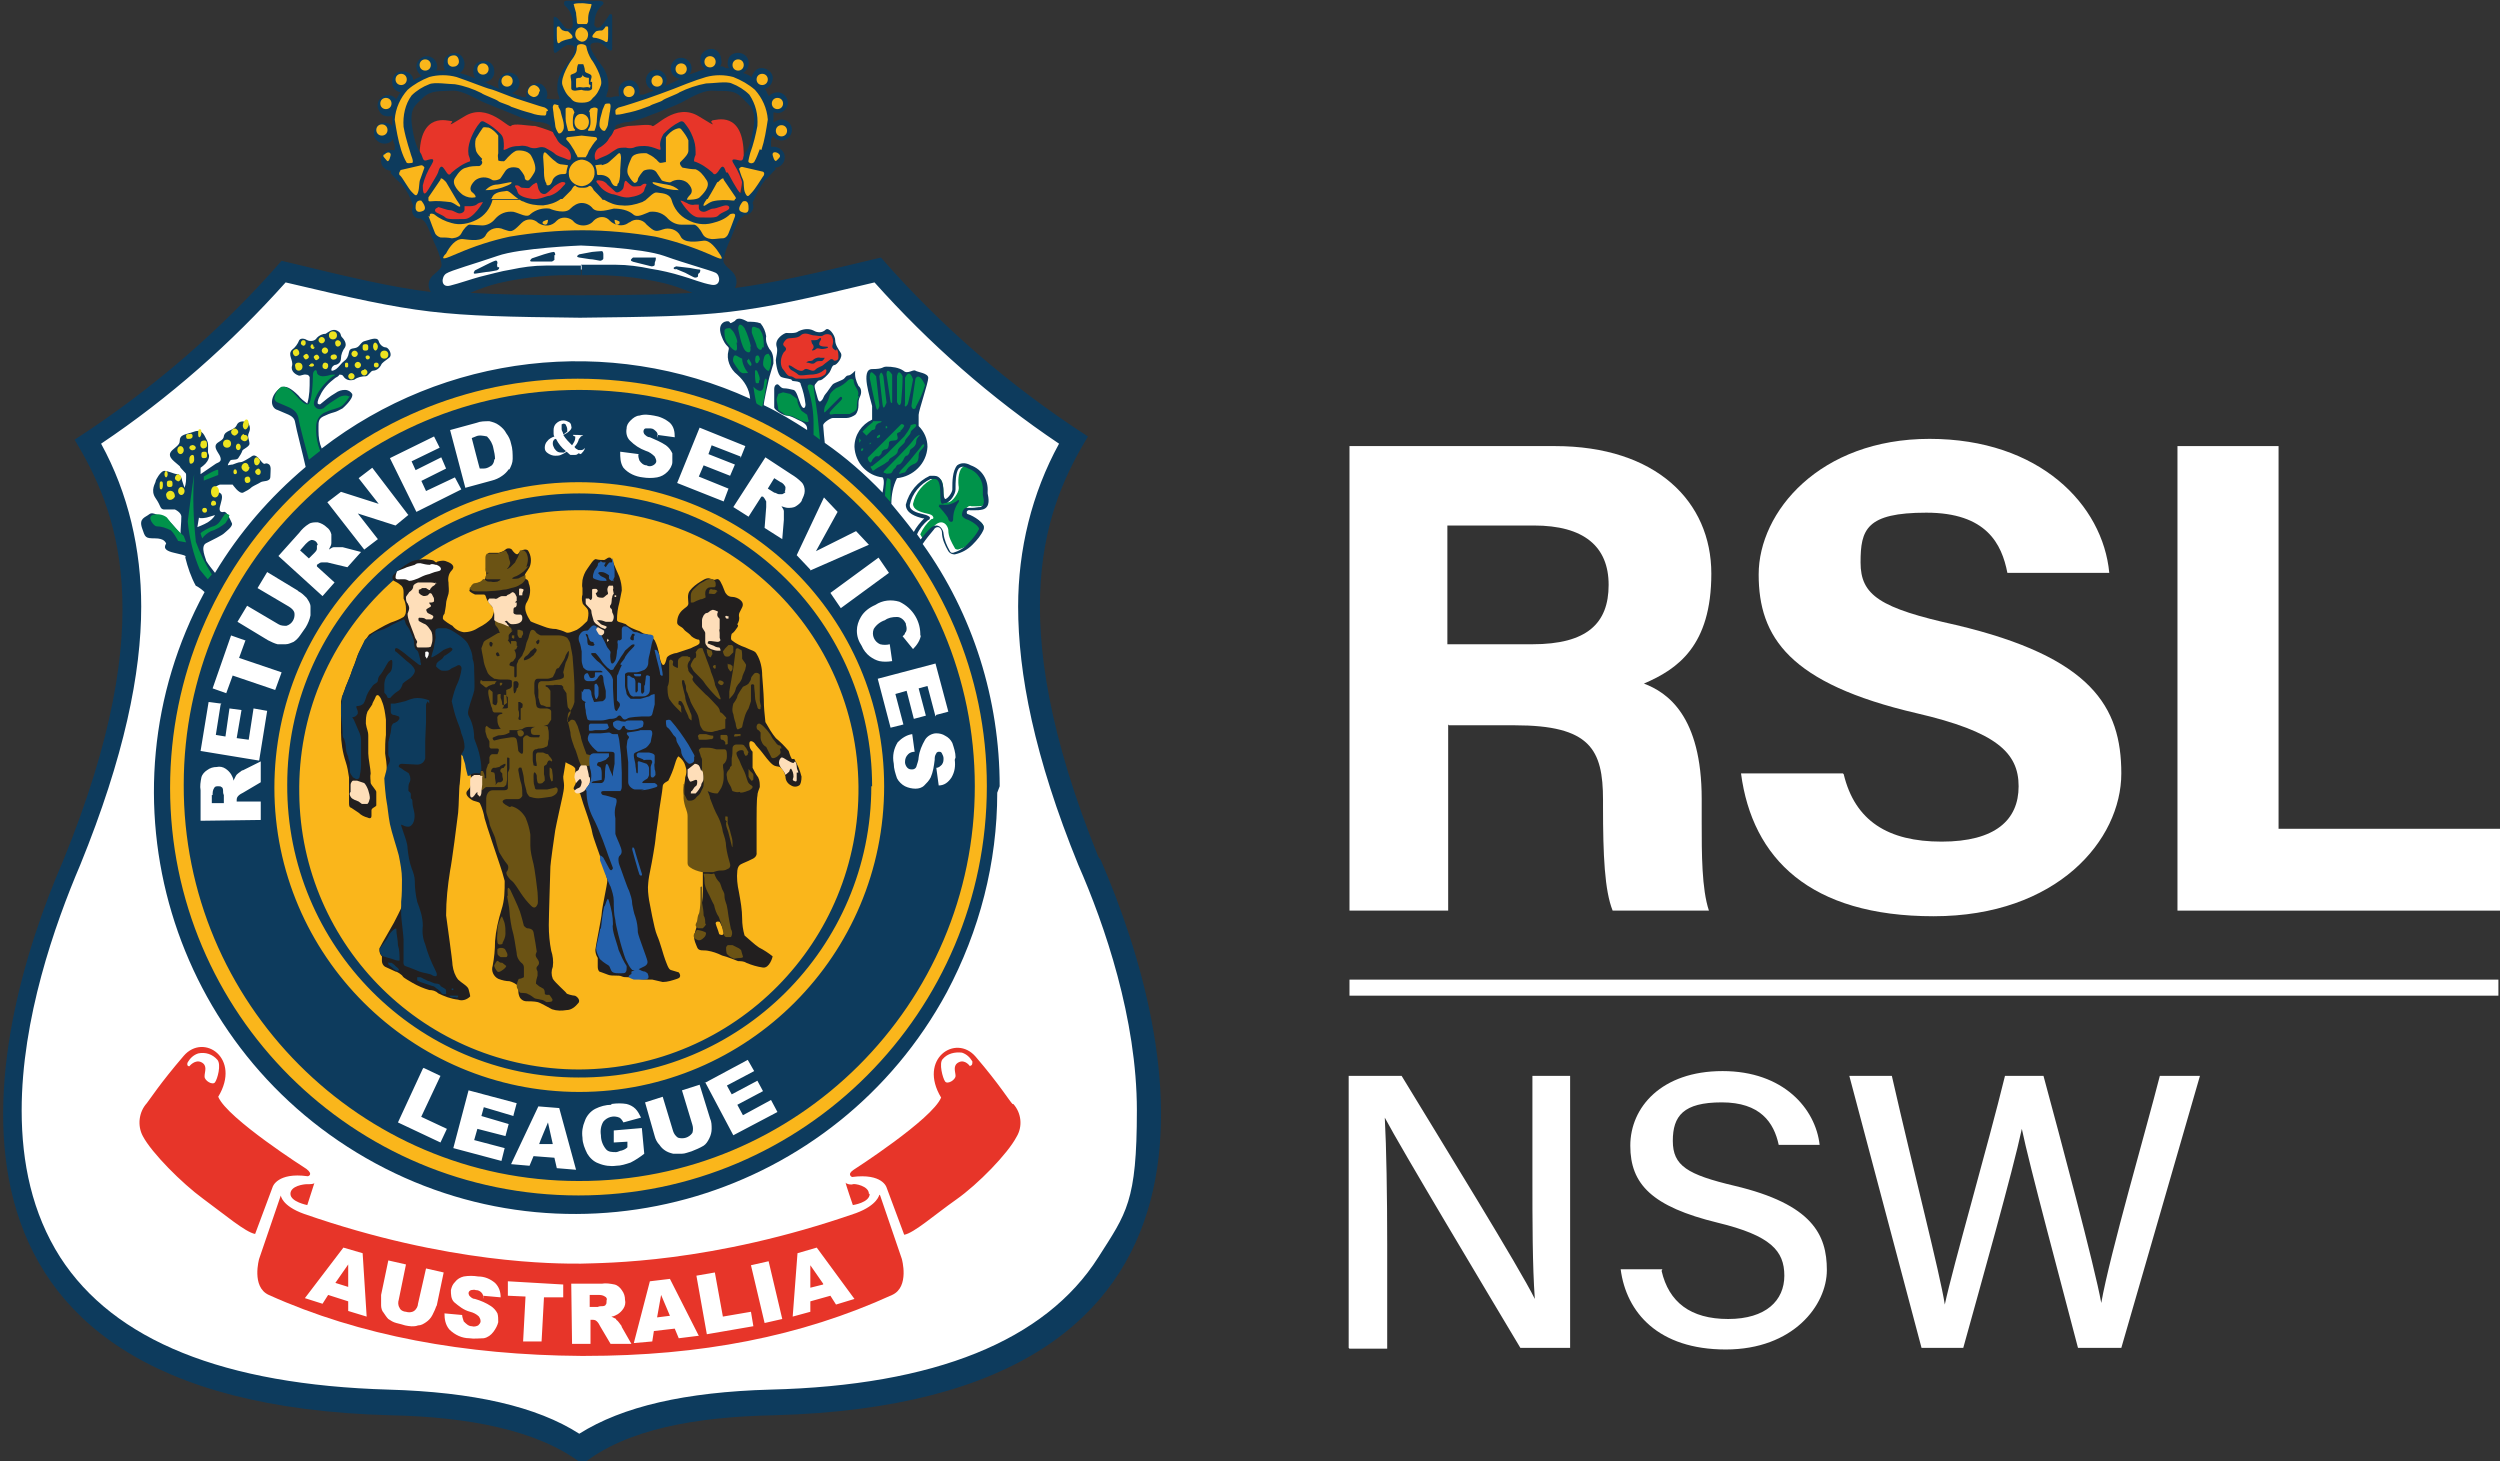
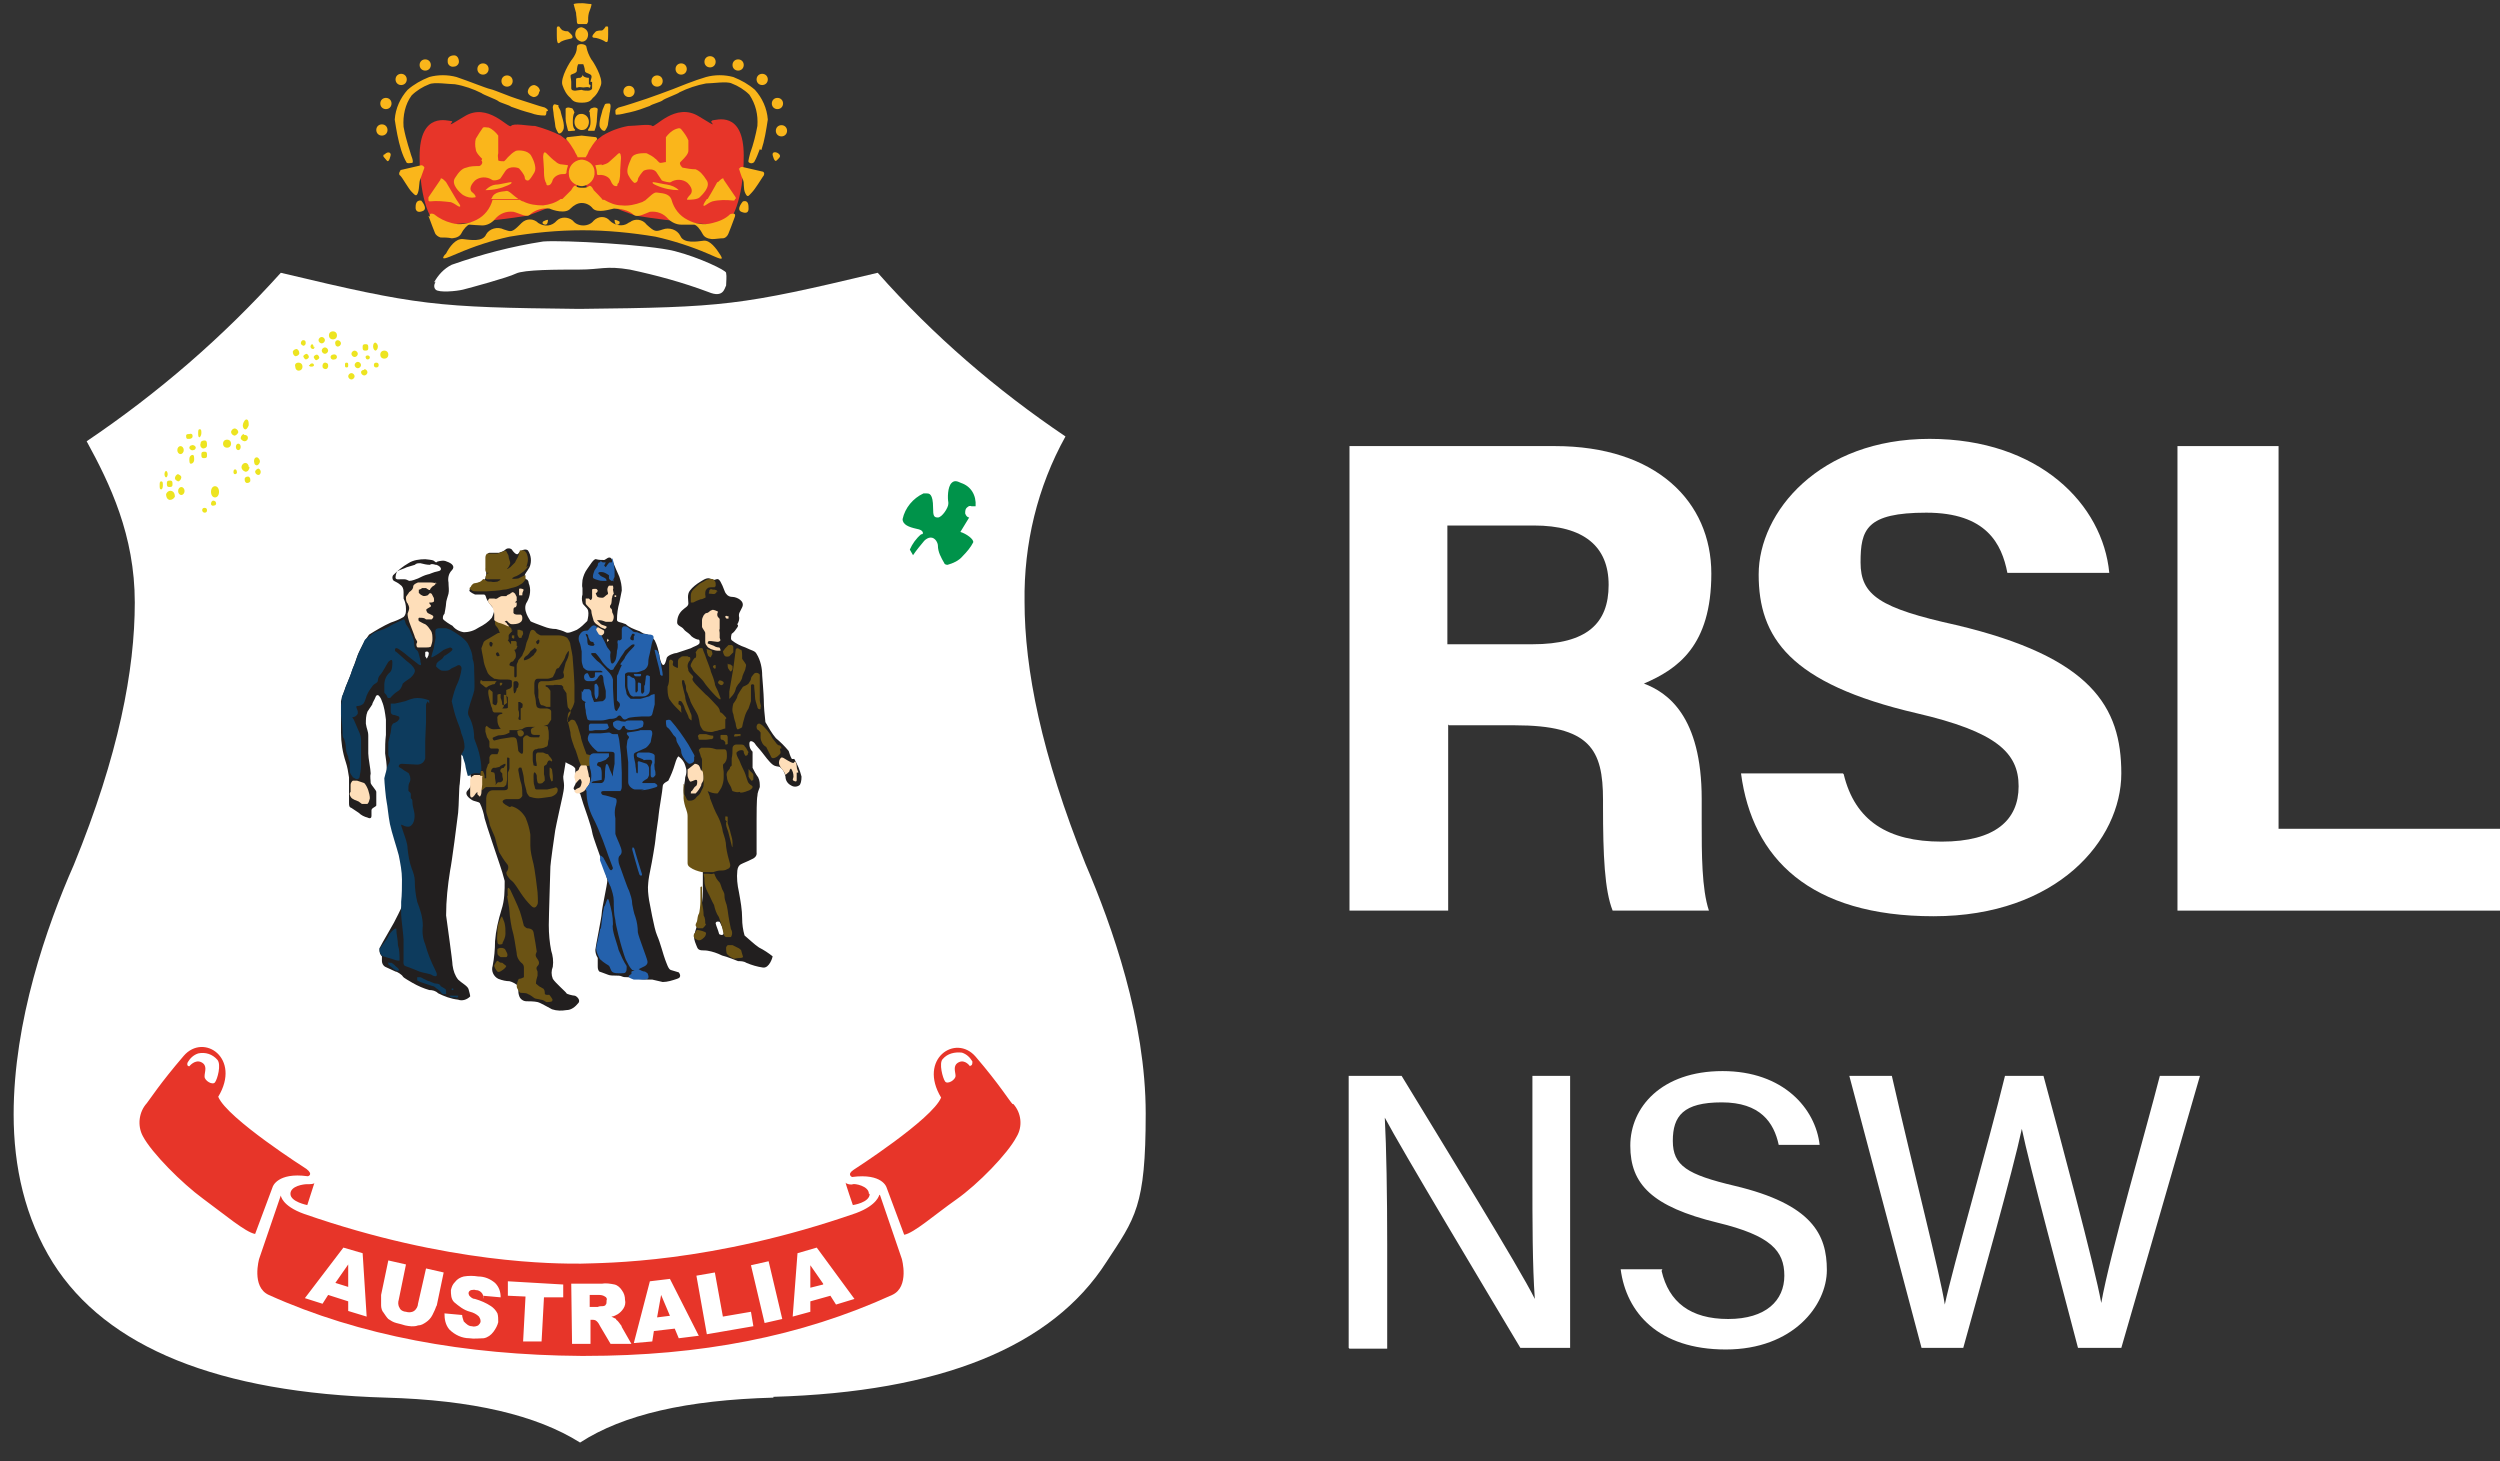
<svg xmlns="http://www.w3.org/2000/svg" id="Layer_1" version="1.1" viewBox="0 0 311.6 182.1">
  <rect x="0" y="0" width="311.6" height="182.1" fill="#333333" stroke="none" />
  <defs>
    <style>
      .st0 {
        fill: #221f1f;
      }

      .st1 {
        fill: #ede420;
      }

      .st2 {
        fill: #0d3b5d;
      }

      .st3 {
        fill: #fff;
      }

      .st4 {
        fill: #fab61b;
      }

      .st5 {
        fill: #2461ac;
      }

      .st6 {
        fill: #fedeb9;
      }

      .st7 {
        fill: #00934a;
      }

      .st8 {
        fill: #e73529;
      }

      .st9 {
        fill: #6b5314;
      }
    </style>
  </defs>
-   <rect class="st3" x="168.2" y="122.1" width="143.2" height="2" />
  <path class="st3" d="M180.5,90.3v23.2h-12.3v-57.9h25.6c12.6,0,19.5,6.9,19.5,15.9s-4.2,11.9-8.4,13.7c2.9,1.1,7.2,4,7.2,14.4v2.9c0,3.9,0,8.3.9,11h-12c-1-2.5-1.2-6.9-1.2-13v-.8c0-6.3-1.6-9.3-11-9.3h-8.2ZM180.5,80.3h10.5c6.8,0,9.5-2.6,9.5-7.4s-3.1-7.4-9.3-7.4h-10.8v14.8Z" />
  <path class="st3" d="M229.8,96.5c1.4,5.8,5.5,8.4,12.2,8.4s9.6-2.7,9.6-6.9-2.8-6.8-12.7-9.1c-15.9-3.7-19.7-9.5-19.7-17.3s7.6-16.9,21.3-16.9,21.6,8.2,22.4,16.7h-12.7c-.7-3.6-2.6-7.5-10.1-7.5s-8.2,2.1-8.2,6.2,2.4,5.7,11.9,7.8c16.9,4,20.6,10.2,20.6,18.5s-8,17.8-23.4,17.8-22.6-7.2-24-17.8h12.7Z" />
  <polygon class="st3" points="284 103.3 284 55.6 271.4 55.6 271.4 113.5 311.6 113.5 311.6 103.3 284 103.3" />
  <path class="st3" d="M96.4,174.2c-10.8.3-18.7,2.1-24.1,5.6h0c-5.4-3.4-13.4-5.3-24.2-5.6-20.8-.6-34.8-6.2-41.5-16.8-3.5-5.6-4.9-12-4.9-18.5,0-11.6,4.1-23.4,7.5-31.1,5.6-13.7,7.6-24.3,7.6-32.7s-3.1-14.8-6-20.1c8.9-6,17-13,24.2-21,17.2,4.1,19.2,4.3,37.1,4.5h.2c18-.2,19.9-.4,37.1-4.5,6.9,7.8,14.8,14.6,23.4,20.4-3.5,6.3-5.2,13.4-5.1,20.6,0,8.4,2.1,19,7.6,32.7,3.3,7.7,7.5,19.5,7.5,31.1s-1.3,13-4.9,18.5c-6.8,10.6-20.7,16.2-41.5,16.8" />
-   <path class="st7" d="M120.8,64.5c-.2,0-.4-.2-.5-.5,0-.3,0-.6.3-.8.1-.1.3-.2.5-.1h.5c.3,0,.7,0,1-.1.5-.1.5-.7.3-1.5,0-.1,0-.2,0-.3h0c.1-1.4-.6-2.5-1.8-2.9-.6-.3-.9-.3-1.2,0-.5.5-.5,1.9-.4,2.4v.2c0,.5-.8,1.7-1.3,1.7s-.6-.2-.6-1.2c0-1.8-.5-1.8-.8-1.8-.1,0-.3,0-.4,0-1.3.6-2.3,1.8-2.6,3.2,0,.7.8,1,1.7,1.2.5.1.7.2.8.4s0,.3-.2.3c-.6.5-1.1,1.2-1.4,1.9l.4.7c.4-.6.9-1.2,1.4-1.8.2-.2.5-.4.8-.4.6,0,.9.7.9,1,0,.8.4,1.5.8,2.2,0,.1.2.2.4.2.7-.2,1.4-.5,1.9-1.1h0c.5-.5,1-1.1,1.3-1.7.1-.4-.9-1.1-1.6-1.3" />
+   <path class="st7" d="M120.8,64.5c-.2,0-.4-.2-.5-.5,0-.3,0-.6.3-.8.1-.1.3-.2.5-.1h.5h0c.1-1.4-.6-2.5-1.8-2.9-.6-.3-.9-.3-1.2,0-.5.5-.5,1.9-.4,2.4v.2c0,.5-.8,1.7-1.3,1.7s-.6-.2-.6-1.2c0-1.8-.5-1.8-.8-1.8-.1,0-.3,0-.4,0-1.3.6-2.3,1.8-2.6,3.2,0,.7.8,1,1.7,1.2.5.1.7.2.8.4s0,.3-.2.3c-.6.5-1.1,1.2-1.4,1.9l.4.7c.4-.6.9-1.2,1.4-1.8.2-.2.5-.4.8-.4.6,0,.9.7.9,1,0,.8.4,1.5.8,2.2,0,.1.2.2.4.2.7-.2,1.4-.5,1.9-1.1h0c.5-.5,1-1.1,1.3-1.7.1-.4-.9-1.1-1.6-1.3" />
  <path class="st8" d="M88.7,15.1c-.4,0,1.3,1.2-1.6-.6s-5.5,1.5-5.8,1.2-2.1,0-3,0c-1.1.2-2.2.6-3.2,1.2,0,0-2,1.5-2.6,2.1-.5-.5-2.6-2.1-2.6-2.1-1-.5-2.1-.9-3.2-1.2-.9,0-2.7-.4-3,0s-2.9-3-5.8-1.2-1.2.6-1.6.6-4-1.3-4,4.4,1.5,8.3,2.3,8.5,10.6-.9,11.4-1.2,5.7-2.1,5.7-2.6.6-2.2.8-3.7c.2,1.4.8,3.3.8,3.7,0,.5,4.8,2.3,5.7,2.6s10.7,1.5,11.4,1.2,2.3-2.9,2.3-8.6-3.5-4.4-3.9-4.4" />
  <path class="st3" d="M54.1,35.2c.5-.9,1.2-1.7,2.2-2.2,3.7-1.3,7.5-2.3,11.4-2.9,2.4-.2,13.3.4,16.4,1.2s6.4,2.4,6.4,2.7c.1.5,0,1.1,0,1.6-.2.3-.3,1.6-2.2.8-3.2-1.2-6.5-2.1-9.8-2.8-3-.5-3.6,0-6.3,0s-6.9,0-7.9.5-5.8,1.8-6.6,2-3,.4-3.4,0,0-1,0-1" />
-   <path class="st2" d="M136.9,106.8c-12.3-30.4-6.4-43.9-1.3-52.4-9.6-6.2-18.3-13.7-25.8-22.3-8.7,2.1-13.6,3.2-18.2,3.8.4-.7.2-1.6-.5-2.2-1.2-1-.9-1.2-.9-1.5.2-.9.5-1.7.9-2.5.4-1,.9-2.4,1.3-2.6.1,0,.2-.2.4-.3h0c.6,0,1-.4,1.1-.9,0-.2,0-.4-.1-.6.4-1,.9-2,1.5-2.8.6-.5,1.1-1.2,1.3-1.3s0-.1,0-.3c.7,0,1.3-.7,1.2-1.4,0-.6-.6-1.1-1.2-1.2-.2,0-.3,0-.5,0,0-.2,0-.4,0-.7,0-.1.1-.4.2-.7.4.6,1.2.8,1.8.4.6-.4.8-1.2.4-1.8-.2-.4-.7-.6-1.1-.6-.4,0-.7.2-1,.4,0-.4,0-.8,0-1.3.2,0,.4.1.5.1.7,0,1.3-.6,1.3-1.3,0-.7-.6-1.3-1.3-1.3-.4,0-.8.2-1.1.5,0-.2-.1-.3-.2-.4,0-.2-.2-.4-.3-.5.7-.2,1.1-.9,1-1.6-.2-.7-.9-1.1-1.6-1-.5.1-.9.6-1,1.1-.3-.2-.7-.4-1.1-.5.6-.3.9-1.1.6-1.8-.3-.6-1.1-.9-1.8-.6-.5.2-.7.7-.7,1.2,0,.2,0,.4.2.6h-.4c-.3-.2-.6-.3-.8-.2.2-.2.3-.5.2-.8,0-.7-.5-1.4-1.2-1.4s-1.4.5-1.4,1.2c0,0,0,.2,0,.2,0,.4.2.9.6,1.1-.7.2-1.4.5-2,.7.2-.2.3-.5.3-.8,0-.7-.6-1.3-1.3-1.3-.7,0-1.3.6-1.3,1.3,0,.7.5,1.3,1.2,1.3-.5.3-.6.3-1.2.6l-.7.3c.1-.2.2-.5.2-.7,0-.7-.6-1.3-1.3-1.3-.7,0-1.3.6-1.3,1.3,0,.6.4,1.1,1,1.3l-1.3.5c-.2,0-.3,0-.5,0,0-.1,0-.3,0-.4,0-.7-.5-1.4-1.2-1.4s-1.4.5-1.4,1.2c0,0,0,.2,0,.2,0,.2,0,.4.1.6-.3,0-.6,0-.9.1-.1.1-.6,0-.7,0s0-.3.2-.9c.1-.8,0-1.6-.4-2.4-.3-.6-1-1.3-1.6-2.4s.2-1.1.7-1.1,1,.6,1.4.9.4-.1.4-.4,0-3.4,0-3.8-.4-.2-.4-.1-.9,1.3-1,1.4c-.2.2-.6.2-.7,0-.1-.1-.2-.3-.1-.4,0-.9.3-1.7,1-2.3.1,0,.2-.3,0-.4,0,0-.2-.1-.3-.1h-4.2c-.2,0-.3.1-.3.3,0,.1,0,.2.1.3.7.6,1,1.4,1,2.3,0,.3-.1.6-.4.6-.2,0-.3,0-.5-.1-.1-.1-1-1.3-1.1-1.3s-.4-.3-.4.1,0,3.6,0,3.8,0,.7.4.4,1-.9,1.4-.9,1.2,0,.7,1.1-1.3,1.8-1.6,2.4c-.4.7-.5,1.5-.4,2.4.2.6.3.9.2.9s-.6,0-.7,0c-.3,0-.6-.1-.9-.1.3-.6,0-1.4-.6-1.8-.6-.3-1.4,0-1.8.6,0,.2-.1.4-.1.6,0,.1,0,.3,0,.4-.2,0-.4,0-.5,0l-1.3-.5c.7-.2,1.1-.9.9-1.6-.2-.7-.9-1.1-1.6-.9-.6.2-1,.7-1,1.3,0,.3,0,.5.2.7l-.7-.3c-.6-.3-.7-.3-1.2-.6.7,0,1.3-.6,1.2-1.4,0-.7-.6-1.3-1.4-1.2-.7,0-1.3.6-1.2,1.4,0,.3.1.6.3.8-.5-.2-1.2-.5-2-.7.4-.2.6-.7.6-1.1,0-.7-.5-1.4-1.2-1.4-.7,0-1.4.5-1.4,1.2,0,0,0,.2,0,.2,0,.3,0,.5.2.8-.3,0-.6,0-.8,0h-.4c.1,0,.2-.3.2-.5,0-.7-.6-1.3-1.3-1.3-.7,0-1.3.6-1.3,1.3,0,.5.3.9.7,1.2-.4.1-.7.3-1.1.5,0-.7-.7-1.2-1.5-1.1-.7,0-1.2.7-1.1,1.5,0,.6.5,1,1,1.1-.1.2-.2.3-.3.5s-.2.3-.2.4c-.4-.6-1.2-.7-1.8-.3-.6.4-.7,1.2-.3,1.8.2.4.6.6,1.1.6.2,0,.4,0,.5-.1,0,.4,0,.8,0,1.3-.3-.3-.6-.4-1-.4-.7,0-1.3.6-1.3,1.3s.6,1.3,1.3,1.3c.5,0,.9-.2,1.1-.6,0,.3.1.6.2.7,0,.2,0,.4,0,.7-.1,0-.3,0-.5,0-.7,0-1.3.7-1.2,1.4,0,.6.5,1.1,1.2,1.2v.3s.7.8,1.3,1.3c.7.8,1.2,1.8,1.5,2.8-.3.5-.1,1.1.3,1.4.2.1.4.2.6.1h0c.1.1.2.2.4.3.4.3.9,1.7,1.3,2.7.4.8.7,1.6.9,2.5,0,.4.3.5-.9,1.5-.7.5-.9,1.5-.4,2.2-4.8-.6-9.6-1.7-18.6-3.9-7.5,8.6-16.2,16.1-25.8,22.3,5.1,8.5,11,22-1.4,52.4-9.8,22.6-20.3,67.6,40.8,69.2,9.5.2,18.4,1.8,23.9,6.1h0c5.5-4.4,14.2-5.9,23.8-6.1,61.1-1.6,50.6-46.6,40.8-69.2M54.5,25.8c.3,0,1.2.4,1.6.4s.8.4,1.2.4c.3,0,.6-.2.6-.5v-.4c.2,0,.4,0,.5,0,.3,0,.7,0,1-.2.2-.2.5-.3.8-.3,0,0-1.2,2.1-2.3,2.1s-2.1.1-2.4-.2-1-.5-1.2-.7,0-.5.3-.5M71,19.9c-.1.1-.4-.1-.7-.2s-.9-.3-1.1-.5-.7-.5-1.1-.7c-.3-.2-.7-.2-1-.1-.3.1-.7.1-1,0-.4-.2-.9-.3-1.4-.2-.6,0-1.1.1-1.6.4-.5.2-.3,0-.3-.3,0-.6,0-1.2-.4-1.6-.6-.6-1.2-1.1-2-1.5-.5-.3-.6.2-.9.5-.4.6-.7,1.2-.9,1.8-.2.6-.3,1.2-.2,1.8.1.3.2.5.2.8-.9.3-1.6.8-2.3,1.4-.3.4-.4.4-.9-.4s-.7.1-.8.4-.5.9-1.2,2.1-.7,0-.7-.5c.2-.9.6-1.8,1.1-2.6.6-1-.3-.6-.7-.5s-.4-.4-.6-.8-.7-.7-1.1-3.2.3-2.8,1.3-3.8,2.2-.8,3.6-.9,3.3,1.2,4.1,1.5l3.7,1.5c.9.4,1.8.7,2.8.9.6,0,1.1.1,1.6.4.2.2.4,1,.7,1.4s.2.7,1.2,1.3c.6.3.9,1,.7,1.6M64.4,23.1c.4,0,.4.3.7.3s.8.1.9,0,.5-.5.6-.5.3-.4.4.2.2.6.3.8.5.4.8.2.8-.7,1-.9c.3-.2.6-.4.9-.5,0,0,.9-.1.2.5-.4.5-1,1-1.7,1.2-.4,0-1.2.5-2.1.4s-1.8-.4-1.9-.9-.6-.8-.1-.8M90.5,21.5c-.1-.3-.3-1.2-.8-.4s-.7.7-.9.4c-.7-.6-1.4-1.1-2.3-1.4,0-.3.1-.6.2-.8,0-.6,0-1.2-.2-1.8-.2-.6-.5-1.3-.9-1.8-.2-.2-.4-.8-.9-.5-.8.4-1.4.9-2,1.5-.3.5-.5,1.1-.4,1.6,0,.2.2.5-.3.3-.5-.2-1.1-.4-1.6-.4-.5,0-1,0-1.4.2-.3.1-.7.1-1,0-.3,0-.7,0-1,.1-.4.2-.8.5-1.1.7s-.9.4-1.1.5-.5.3-.6.2c-.2-.6,0-1.3.7-1.6,1-.7.9-1,1.2-1.3s.6-1.2.7-1.4c.5-.2,1-.4,1.6-.4.9-.2,1.9-.5,2.8-.9.6-.2,2.9-1.1,3.7-1.5s2.6-1.6,4-1.5,2.6-.2,3.6.9,1.8,1.3,1.4,3.8-.9,2.8-1.1,3.2-.1.9-.6.8-1.3-.4-.7.5c.5.8.9,1.7,1.1,2.6,0,.5,0,1.6-.7.5s-1-1.8-1.2-2.1M74.8,22.5c.3,0,.7.2.9.5.2.2.8.7,1,.9s.6,0,.8-.2.2-.2.3-.8.3-.3.4-.2.4.4.6.5.6,0,.9,0,.3-.3.7-.3,0,.3-.1.8-1.1.8-1.9.9-1.7-.4-2.1-.4c-.7-.2-1.3-.6-1.7-1.2-.7-.7.2-.5.2-.5M89.5,26.9c-.3.3-1.3.2-2.4.2s-2.3-2.1-2.3-2.1c.3,0,.5.2.8.3.3.2.7.3,1,.2.2,0,.4,0,.5,0v.4c0,.3.3.5.6.5.4,0,.8-.4,1.2-.4s1.2-.4,1.6-.4.5.3.3.5-.9.4-1.2.7M72.5,33.1v1.2c3.5-.1,6.9.2,10.3,1,1.2.3,2.3.7,3.5,1.2-3.6.2-7.8.3-14,.3h-.1c-6,0-10.1-.1-13.6-.3,1.2-.5,2.3-.9,3.5-1.2,3.4-.8,6.9-1.1,10.3-1v-1.2h-4.4c-1.5,0-2.9.2-4.3.5-1.3.2-2.6.6-3.9.9-1.1.3-2.5.8-3.7,1.1s-1.1-1.1-.5-1.5,3.5-1.2,6.4-2.2c2.8-1,10.4-1.3,10.4-1.3h0c.1,0,7.6.3,10.4,1.3s5.8,1.8,6.4,2.1.7,1.7-.5,1.5-2.6-.8-3.7-1.1c-1.3-.4-2.6-.7-3.9-.9-1.4-.3-2.9-.5-4.3-.5h-4.4ZM134.4,107.8c3.3,7.5,7.3,19.2,7.3,30.6s-1.3,12.8-4.8,18.3c-6.6,10.4-20.4,16-40.9,16.5-10.6.3-18.4,2.1-23.8,5.5h0c-5.3-3.4-13.2-5.2-23.8-5.5-20.5-.6-34.2-6.1-40.9-16.5-3.5-5.5-4.8-11.8-4.8-18.3,0-11.4,4.1-23.1,7.3-30.6,5.5-13.5,7.6-23.9,7.6-32.2,0-7.1-1.6-14.1-5-20.3,8.5-5.7,16.2-12.5,23-20.1,16.9,4,18.9,4.2,36.6,4.4h.2c17.7-.2,19.6-.3,36.6-4.4,6.8,7.6,14.5,14.4,23,20.1-3.4,6.2-5.1,13.2-5.1,20.3,0,8.3,2,18.7,7.5,32.2M124.6,98c0-10.8-3.3-21.4-9.6-30.2.4-.6.9-1.2,1.4-1.8.1-.2.3-.3.5-.3.3,0,.5.4.5.6,0,.9.4,1.7.8,2.4.2.3.5.4.8.4.9-.2,1.6-.6,2.2-1.2h0c.6-.6,1.1-1.2,1.4-1.9.3-.8-1.3-1.7-1.9-1.9,0,0-.2,0-.2-.2s0-.2.2-.3,0,0,.2,0h.5c.4,0,.7,0,1.1-.1,1-.3.7-1.5.6-2,0,0,0-.2,0-.2h0c.1-1.5-.7-2.8-2.1-3.3-.7-.4-1.3-.3-1.7,0-.6.7-.6,2.1-.6,2.8v.2c0,.4-.6,1.2-.9,1.2,0,0-.2-.2-.2-.7,0-1.5-.4-2.2-1.2-2.2-.2,0-.3,0-.5,0-1.5.7-2.6,2-3,3.6,0,1.1,1.3,1.5,2.1,1.7h.2c-.5.5-1,1.1-1.3,1.7-.9-1.2-1.8-2.3-2.8-3.5h0c0-1.1.2-2.2.7-3.2,2-.2,3.7-1.8,3.8-3.9,0-1-.4-1.9-1.1-2.6,0-.5,0-1,0-1.4,0-.5,1.2-4,1.2-4.6s-1.3-.7-1.6-.9-1,.5-1.5,0c-.6-.4-1.4-.5-2.1-.5-.6,0-.3.3-1.8.3s-.2,3.7,0,4.6c0,.6,0,1.2,0,1.7-1.3.6-2.2,1.9-2.2,3.4.1,2,1.6,3.6,3.5,3.8h0c.3.3.1,1.3,0,1.9-2.2-2.3-4.6-4.4-7.2-6.2h0s-.2-1.9-.2-2.2.9-.9,1.2-.9h1.7c.4,0,.8-.2,1.1-.4.3-.3.4-.8.4-1.2,0-.4,0-.7.2-1.1.2-.4.2-1-.2-1.3-.3-.6-.5-1.2-.4-1.9-.5.5-.7.6-.9.6s-.3.2-.5.4-1.2.5-1.4.7-.7,1-.9,1.2-.3.6-.4.7-.4.6-.6-.2-.5-1.5-.3-1.7.3-.5.6-.5,1-.7,1.2-1,.3-.9.6-.9,1.1-1,.8-1.5-.7-1-.7-1.6-.8-1.7-1.2-1.3c-.4.4-1,.4-1.5.1-.6-.3-1.3-.2-1.9.1-.3.3-1.3.2-1.5.2s-1.5.7-1.2,1.7c.2.5-.1,1.4-.1,1.7s.2,1.9.7,2.1,1.3.2,1.3.4,1.1,0,1.1.5c.3.8.5,1.6.6,2.5,0,.5-.3.7-.6,0s-.5-1.7-.9-1.8c-.4-.1-.8-.2-1.2-.2-.4,0-.6-.5-.8-.5s-.4.2-.4.6v2.3c0,.2.9.9,1.5,1,.5,0,1,.3,1.4.5.7.3,1.2.6,1.2,1.1v.2c-1.7-1.1-3.5-2.2-5.4-3.1,0-.5.5-2.6.6-3.1s.5-1.7.6-2.1c0-.6,0-1.3-.5-1.8-.3-.5-.5-1-.4-1.6-.1-.6-.3-1.1-.7-1.6-.5-.2-1.1-.2-1.6-.2-.4-.2-1.2-.7-1.6-.1-.7.4-.5.3-.7.1s-1.6,0-1,1.7,1.1,1.2.9,1.9c-.3,1.1.2,2.3,1.1,3,.9.8,1.5,1.8,1.6,3-17.6-8-38.1-5.6-53.4,6.2-.3-.7-.4-1.4-.4-2.2,0-.2,0-.3,0-.5,0-.6,0-1,.6-1.3.4-.2.9-.4,1.3-.5.4-.1.7-.3,1.1-.5,0,0,1.4-1.2,1.2-1.8-.2-.3-.5-.5-.9-.5-.4,0-.8.1-1.2.4-.7.4-1.3.9-1.9,1.4h0c-.1,0-.2,0-.3-.1,0,0-.1-.3.3-1,.4-.9,1.1-1.6,1.9-2.2.2-.1.4-.2.5-.4.2,0,.4,0,.5.2.3.5.9.6,1.4.4,0,0,0,0,0,0,.4-.3.9-.4,1.4-.4.3,0,.6-.7.9-.7.4,0,.8-.3,1-.7.1-.3.5-.5,1-.9s-.1-1.3-.4-1.3c-.4,0-.8-.4-.9-.8-.2-.6-1.2-.1-1.7,0s-.6.6-1,.8-.9,0-1,.6-.3.9-.6,1.1-.7.8-1,1-.6.3-.6.1c0-.3.2-.5.4-.6.2,0,.8-.2.8-.8,0-.5.2-1,.5-1.4.3-.5-.2-1.1-.4-1.3s0-.5-.6-.8-1.2.3-1.4.4c-.4,0-.8.2-1.1.5-.2.4-.8.5-1.2.3,0,0,0,0,0,0-.3-.2-.8-.3-1,0-.2.5-.5.9-.9,1.2-.6.6.2,1.3,0,2s.5,1.1.8,1.2.6-.2,1-.1c.2,0,.3.1.4.3,0,.1,0,.2,0,.3,0,1,0,2-.3,3-.4-.3-.8-.6-1.1-1-.9-.9-1.6-1.3-2.2-1-.6.4-1.1,1.1-1.1,1.8,0,.5.3.9.7,1l.7.3c1,.4,1.4.6,1.5,1.3s1,4.1,1.3,5.5c-4.5,3.8-8.3,8.2-11.3,13.2-.4-.5-.8-1-1.1-1.5,0-.2-.8-1.8,0-2.2s2-1,2.2-1.2,1.2-.9,1-1.3-.6-1.5-1-1.4-.6-.1-.5-.6c.1-.5.5-1.4.1-1.7-.3-.2-.6-.4-.9-.6.2-.2.5-.4.8-.5.5,0,1.6,0,1.6,0,0,0,.8,1.2,1.3,1,.4-.2.8-.4,1.1-.7.3-.2.8-.4,1.1-.6s1.2,0,1.2-.7.2-1.4-.3-1.6-.3.4-1-.5-1-.4-1.2-.3-.9.6-1.2.6c-.3,0-.7.2-1,.3-.2,0-.6.1-.6.1,0-.2.2-.4.3-.6.2-.2.8,0,1-.3.2-.3.4-.6.5-.9,0-.2.9-.5.9-.9s-.3-.9-.1-1.3c.2-.4.2-.8,0-1.2-.3-.3-1.2-.5-1.5.2s-1.5.6-1.6,1.4-1.6.6-.8,1.9c.9,1.3.1,1.3-.2,1.5s-1.9,1.3-1.9,1.3v-.8c0,0,.3-.2.6-.5s.6-.9.4-1.2.1-1.2-.2-1.7-.5-1.5-1.6-1.1-1.8.3-1.8,1.2-2.2,1.2-.7,2.5.3.2.9.9.6.5.6.9c0,.5,0,1-.2,1.5-.1-.3-.2-.6-.3-.9,0-.2-.2-.8-.6-.8s-1.3-.5-1.7-.4-1,1.1-1,1.3-.7,1.1,0,2.1.5,1.3,1,1.4c.5,0,.9,0,1.4,0,0,0,.9.4.8,1,0,.7-.1,1.4-.1,2.1,0,0-1.3-1.8-2-2s-1.4-.9-1.9-.5-1.3.5-.9,1.7.4,1.3,1.6,1.3,1.3.5,1.4.6-.8.8,1,1.2,1.4.4,1.4.6c.3,1.2.7,2.4,1.3,3.5.4.2.8.5,1.1.8-13.8,25.5-4.2,57.4,21.3,71.2,25.5,13.8,57.4,4.2,71.2-21.3,4.1-7.7,6.3-16.2,6.3-24.9M24.6,65.7l.2-1.2c.1.2,1,0,1,0l1-.3c-.2.4-.6.7-.9.9-.5.3-1.3.6-1.3.6M114.8,67.3l-.5-.7c.3-.7.8-1.3,1.4-1.8.2,0,.2-.2.2-.3s-.3-.3-.8-.4c-.9-.2-1.8-.5-1.7-1.2.3-1.4,1.3-2.6,2.6-3.2.1,0,.3,0,.4,0,.3,0,.8,0,.8,1.8s.3,1.2.6,1.2c.6,0,1.3-1.1,1.3-1.7v-.2c0-.6,0-1.9.4-2.4.3-.3.7-.3,1.2,0,1.2.4,1.9,1.6,1.8,2.8h0c0,.2,0,.4,0,.5.2.8.2,1.3-.3,1.5-.3,0-.7.1-1,.1h-.5c-.2,0-.4,0-.5.1-.2.2-.3.5-.3.8,0,.2.3.4.5.5.7.2,1.8,1,1.6,1.3-.3.6-.8,1.2-1.3,1.7h0c-.5.6-1.2,1-1.9,1.2-.2,0-.3,0-.4-.2-.4-.7-.7-1.4-.8-2.2,0-.3-.3-1-.9-1-.3,0-.6.2-.8.4-.5.5-1,1.1-1.4,1.7M72.2,32.1l1.3.2c.4,0,1.2.2,1.3.2s.4-.1.4-.3c0-.2,0-.3,0-.5,0,0,0-.4-.2-.4s-1.2.1-1.2.1l-1.6.3h0s-.6.3,0,.4M69.2,31.8c0-.1,0-.4-.2-.4s-1.2.3-1.2.3l-1.5.5h0s-.5.4,0,.4h2.5s.4-.2.3-.3c0-.1,0-.3,0-.5M78.8,32.6l1.2.3c.4.1,1.2.3,1.2.3s.4,0,.4-.2c0-.2,0-.3.1-.5,0,0,.1-.4,0-.4s-1.2,0-1.2,0h-1.6c0,0-.6.4,0,.5M84.2,33.5l1.2.5c.4.2,1.1.6,1.2.6s.4,0,.4-.2c0-.2,0-.3.2-.4,0,0,.2-.4,0-.4s-1.2-.2-1.2-.2l-1.7-.2h0s-.7.2-.1.4M62,33.3c0-.1-.1-.3,0-.5,0-.1,0-.4-.3-.3s-1.1.5-1.1.5l-1.4.7h0s-.4.5.1.4l1.3-.2c.4,0,1.2-.2,1.3-.2s.4-.2.3-.4M117,63.1s1.2,1.3,1.2,1.6.6.6.6,0c0-.7.2-1.4.6-2,.2-.2.2-.6-.2-.2-.5.3-1.1.5-1.7.4-.3,0-.7,0-.4.1" />
  <path class="st4" d="M98.1,16.3c0-.4-.3-.7-.7-.7-.4,0-.7.3-.7.7s.3.7.7.7.7-.3.7-.7h0M97.6,12.9c0-.4-.3-.7-.7-.7-.4,0-.7.3-.7.7s.3.7.7.7.7-.3.7-.7h0M94.9,18.7c.4-1.2.6-2.5.8-3.8-.1-1.4-.7-2.7-1.6-3.7-.8-.7-1.7-1.2-2.7-1.6-1.1-.3-2.3-.3-3.4,0-1.4.4-3.6,1.3-4.1,1.5s-2.7,1-3.3,1.2-3,1-3.5,1.1c0,0-.4.2-.4.4s0,.5.1.5c.6,0,1.1-.2,1.7-.3.9-.2,1.7-.5,2.5-.8.2-.2,1.4-.5,1.6-.7s1.9-.8,2.1-1c1-.5,2.2-.9,3.3-1.1.8,0,2.6-.3,3.2,0,.8.3,1.6.8,2.2,1.4.8,1.2,1.1,2.5,1,3.9-.2,1.1-.5,2.3-.9,3.4,0,.1-.3,1-.2,1.1.2.2.5.2.7,0,.3-.5.5-1.1.7-1.6M95.7,9.9c0-.4-.3-.7-.7-.7-.4,0-.7.3-.7.7h0c0,.4.3.7.7.7.4,0,.7-.3.7-.7h0M92.7,8.1c0-.4-.3-.7-.7-.7s-.7.3-.7.7.3.7.7.7c0,0,0,0,0,0,.4,0,.7-.3.7-.7h0M89.2,7.7c0-.4-.3-.7-.7-.7-.4,0-.7.3-.7.7,0,.4.3.7.7.7.4,0,.7-.3.7-.7M85.6,8.6c0-.4-.3-.7-.7-.7h0c-.4,0-.7.3-.7.7s.3.7.7.7.7-.3.7-.7M82.6,10.1c0-.4-.3-.7-.7-.7-.4,0-.7.3-.7.7,0,.4.3.7.7.7,0,0,0,0,0,0,.4,0,.7-.3.7-.7M79.1,11.4c0-.4-.3-.7-.7-.7h0c-.4,0-.7.3-.7.7s.3.7.7.7c.4,0,.7-.3.7-.7M76,14.1c0-.1.1-.6.1-.8s0-.4-.2-.4c-.2,0-.4,0-.5.1-.1.2-.2.5-.3.7,0,.2-.6,1.7-.3,2.2s.5.4.6.4c.2-.3.4-.6.4-1,0-.1.2-1.2.2-1.4M75.7,5.2c.1-.1.1-.7.1-.9s0-.7,0-.8,0-.2-.1-.2h-.2s-.3.5-.5.5c-.2,0-.4,0-.7.1,0,0-.8.7-.3.8.4,0,.9.2,1.3.4.1.1.3.2.4.1M73.7,7.4c-.3-.5-.5-1-.6-1.5,0-.3-.4-.4-.6-.4h0c-.2,0-.6,0-.6.4,0,.6-.3,1.1-.6,1.5-.2.2-1.5,2.3-1.2,3.2.2.6.5,1.2,1,1.6.2.2.3.6,1.4.6h0c1.1,0,1.2-.4,1.4-.6.5-.4.8-1,1-1.6.3-.9-1-3-1.2-3.2M73.8,10.2v.8c0,.2-.3.3-.5.3s-.6,0-.8-.1h0c-.2,0-.7.1-.8.1s-.5,0-.5-.3v-.8c0-.4-.2-.8,0-.9s.7-.2.7-.5.1-.8.2-.8c.1,0,.2,0,.3,0,.1,0,.2,0,.3,0,0,0,.2.5.2.8s.4.3.7.5,0,.6,0,.9M73.4,10.5v-.8c-.1,0-.3,0-.5-.1-.1,0-.3-.2-.3-.3,0-.2,0-.4,0-.6h0c0,0,0,0,0,0h0c0,.3,0,.5,0,.7,0,.1-.2.3-.3.3-.2,0-.3,0-.5.1v.8c0,.3,0,.4.2.3s.5,0,.7,0h0c.2,0,.6-.1.7,0s.2,0,.2-.3M72.5,5.2h0c.5,0,.8-.4.8-.9,0-.5-.4-.8-.8-.9h0c-.5,0-.8.4-.8.9,0,.5.4.8.8.9h0M73.4,1.6c.1-.3.4-1,.3-1.1-.4,0-.8-.1-1.1-.1h0c-.4,0-.8,0-1.1.1,0,0,.2.8.3,1.1,0,.3.1.7.1,1.1,0,0,0,.3.2.3h1c.1,0,.2-.3.2-.3,0-.4,0-.7.1-1.1M70.8,3.9c-.2,0-.4,0-.6-.1-.2,0-.5-.5-.5-.5h-.2c0,0-.1.1-.1.2s0,.7,0,.9,0,.7.1.9.3,0,.4-.1c.4-.2.8-.3,1.3-.4.5-.2-.3-.8-.3-.8M69.6,13.1c-.2,0-.3-.1-.5-.1-.1,0-.2.2-.2.4s.1.6.1.8.2,1.2.2,1.4c0,.3.2.7.4,1,0,0,.3.2.6-.4s-.3-2-.3-2.2c0-.2-.2-.5-.3-.7M68.3,13.8c0-.2-.4-.4-.4-.4-.5-.1-2.8-.9-3.5-1.1s-2.8-1.1-3.3-1.2-2.7-1-4.2-1.5c-1.1-.3-2.3-.3-3.4,0-1,.4-1.9.9-2.7,1.6-.9,1-1.5,2.3-1.6,3.7.2,1.3.4,2.5.8,3.8.2.6.4,1.1.7,1.6.2.1.5,0,.7,0,.2-.2-.2-1-.2-1.1s-.6-1.7-.9-3.4c-.1-1.4.2-2.8,1-3.9.6-.6,1.4-1.1,2.2-1.4.6-.3,2.5,0,3.2,0,1.2.2,2.3.6,3.3,1.1.2.2,1.9.8,2.1,1s1.4.5,1.6.7c.8.3,1.7.6,2.5.8.5.2,1.1.3,1.7.3.2,0,.2-.3.2-.5M67.3,11.4c0-.4-.3-.7-.7-.8-.4,0-.7.3-.8.7s.3.7.7.8c0,0,0,0,0,0,.4,0,.7-.3.7-.7M63.9,10.1c0-.4-.3-.7-.7-.7s-.7.3-.7.7.3.7.7.7.7-.3.7-.7h0M60.9,8.6c0-.4-.3-.7-.7-.7s-.7.3-.7.7c0,.4.3.7.7.7,0,0,0,0,0,0,.4,0,.7-.3.7-.7M57.2,7.7c0-.4-.2-.8-.6-.8-.4,0-.8.2-.8.6,0,0,0,.1,0,.2,0,.4.4.7.8.6.3,0,.6-.3.6-.6M53.7,8.1c0-.4-.3-.7-.7-.7s-.7.3-.7.7c0,.4.3.7.7.7,0,0,0,0,0,0,.4,0,.7-.3.7-.7M50.7,9.9c0-.4-.3-.7-.7-.7-.4,0-.7.3-.7.7,0,.4.3.7.7.7.4,0,.7-.3.7-.7h0M48.8,12.9c0-.4-.3-.7-.7-.7-.4,0-.7.3-.7.7s.3.7.7.7h0c.4,0,.7-.3.7-.7M47.6,15.5c-.4,0-.7.3-.7.7,0,.4.3.7.7.7.4,0,.7-.3.7-.7,0-.4-.3-.7-.7-.7h0M47.9,19.2c-.3.3,0,.4.3.8s.5-.7.5-.7c0-.4-.5-.4-.8,0M49.9,21.3c-.2.2-.2.5,0,.6.3.3,1,1.6,1.4,2s.6.7.8.1.1-1.3.3-1.7l.5-1.4s-.1-.3-.4-.3l-2.6.6ZM51.8,25.9c0,.3.2.7.9.4s-.2-1.3-.2-1.3c-.7-.1-.7.6-.7.9M61.2,24.8h0c0,0,3.4,0,3.4,0-.6-.4-1.2-1.1-1.5-1s-1.5,0-1.8.9M60.5,23.7c1,0,1.9-.2,2.8-.6.7-.3.4-.4.4-.4-.2,0-1.5.3-1.7.3-.6,0-1.1.3-1.5.7M53.4,24.9h0c0,.1,0,.2.2.2.9-.1,1.7,0,2.6.1.3.1.6.3.9.5,0,0,.6.3,0-.5l-.2-.3h0l-1.3-2.2s-.7-.8-.7-.3l-1.5,2.2c0,0,0,.1,0,.2M60,20c.3.3-.1.7-.3.7-.5,0-1.1,0-1.6.2-.5.1-.9.5-1.4,1.3s.6,1.8,1,2.1c.5.3,1,.4,1.5.3.2,0,0-.4-.3-.6s-.5-.7.3-1.5c.6-.5,1.5-.5,2.1-.1.2.2,1,0,1.1-.2.2-.3.4-.6.6-.9.5-.7,1.6-.4,1.7-.3s.7.8.7,1.1c0,.2.1.4.4.4,0,0,0,0,0,0,.2,0,.5-.5.8-1s0-1.4-.4-2.1-1.6-.7-1.9-.6c-.4.2-.7.5-1,.8,0,0-.4.5-.5.5-.2,0-.5,0-.7-.1,0-.3-.1-.6,0-.9v-2.2c-.3-.4-.7-.8-1.2-1-.3,0-.5-.1-.7,0-.3.4-.6.9-.9,1.4-.1.4-.1.9,0,1.3,0,.4.5.9.8,1.2M75,20.5c-.2,0-.7.1-.8.1.1.3.2.7.2,1,0,.3.2.2.5.2s1,.2,1.2.7.4.7.7.7,0-.2.3-.4c.2-.5.2-1.1.2-1.6,0-.2.1-1.4.1-1.5s0-.9-.4-.5-.8.7-1.1,1c-.2.2-.6.3-.9.4M70.6,21.6c0-.3.1-.7.2-1,0,0-.6-.1-.7-.1-.3,0-.6-.1-.9-.4-.3-.2-.7-.6-1.1-1s-.4.4-.4.5.1,1.3.1,1.5c0,.6,0,1.1.2,1.6.2.2,0,.4.3.4s.5-.3.6-.7c.2-.4.7-.7,1.2-.7.3,0,.5,0,.5-.2M70.6,17.4c.4.4.7.9,1,1.4.1.3.3.5.4.8.2,0,.3,0,.5,0,.2,0,.3,0,.5,0,.2-.3.3-.5.4-.8.3-.5.6-1,1-1.4.1-.1-.1-.3-.1-.3l-1.8-.2h0l-1.8.2s-.2.1-.1.3M72.6,23.2h0c.9-.1,1.6-.9,1.5-1.8,0-.8-.7-1.4-1.5-1.5h-.2c-.9.1-1.6.9-1.5,1.8,0,.8.7,1.4,1.5,1.5h.3M71.6,16.1c-.2-.3-.2-.6-.2-.9,0-.4,0-.8.2-1.2,0,0-.2-.5-.3-.5s-.3-.1-.4-.1-.4,0-.4.2,0,1,0,1.2c0,.5.2,1,.3,1.5.1.1.4,0,.7,0s.2-.2,0-.3M72.4,14.2h0c-.5,0-.8.5-.8,1,0,.5.3.9.8,1h.2c.5,0,.8-.5.8-1,0-.5-.3-.9-.8-1h-.2M73.5,13.9c0,.4.1.8.1,1.2,0,.3,0,.6-.2.9-.1.1-.2.3,0,.3s.6,0,.7,0c.2-.5.3-1,.3-1.5,0-.3.1-1.1.1-1.2s-.2-.2-.4-.2-.3.1-.4.1-.3.4-.3.5M91.6,24.8h-3.5c0,0-.1.2-.2.3-.5.8,0,.5,0,.5.3-.2.6-.4.9-.5.8-.2,1.7-.2,2.6-.1.2,0,.2-.1.2-.2M89.4,22.7s-.7,1.3-1.2,2.1h3.5c0,0,0-.2,0-.2l-1.5-2.2c0-.5-.7.3-.7.3M81.4,22.7s-.3.1.4.4c.9.4,1.9.6,2.8.6-.4-.4-.9-.6-1.5-.7-.2,0-1.5-.3-1.7-.3M85,20c.3-.3.8-.8.8-1.2,0-.4,0-.9,0-1.3-.2-.5-.5-.9-.9-1.4-.2-.2-.4-.1-.7,0-.5.2-.9.6-1.2,1v2.2c0,.3,0,.6,0,.9-.2,0-.4.1-.7.1-.2,0-.5-.5-.6-.5-.3-.3-.7-.5-1.1-.7-.3,0-1.6-.1-1.9.6s-.7,1.5-.4,2.1.7,1,.8,1c.2,0,.4-.2.4-.4,0,0,0,0,0,0,0-.3.6-1,.7-1.1s1.3-.5,1.7.3c.2.3.4.6.6.9.2.1,1,.3,1.1.2.6-.4,1.5-.4,2.1.1.8.8.5,1.3.3,1.5s-.5.6-.3.6,1.2,0,1.5-.3,1.4-1.3.9-2.1-.9-1.2-1.4-1.4c-.5,0-1.1-.1-1.6-.2-.1,0-.5-.5-.3-.7M53.4,26.9c.2.6.8,2.1.8,2.1.1.3.4.5.7.6.5,0,.9,0,1.4.1,0,0,.9,0,1.2-.6s.8-1.1,1-1.1,1.2.1,1.6.1c.6,0,1.2-.3,1.6-.8.6-.7,1.4-1,2.3-.9.8.2,1.7.8,2.1.3.7-.6,1.6-.8,2.4-.7.4.2,2,.7,2.6,0,.4-.4.9-.7,1.4-.7.6,0,1.1.3,1.4.7.6.6,2.1.1,2.6,0,.9,0,1.8.2,2.4.7.5.5,1.3,0,2.1-.3.9-.1,1.7.2,2.3.9.4.4,1,.7,1.6.7.4,0,1.3,0,1.6,0s.8.6,1.1,1.2,1.2.6,1.2.6c.4,0,.9-.1,1.3-.1.3,0,.6-.3.7-.6,0,0,.6-1.5.8-2.1s-.6-.3-.6-.3c-.6.6-1.4.9-2.2,1.1-1.1.3-2.2.1-3.1-.4-1-.5-1.7-1.4-2-2.5h0c-.3-.9-1.4-.8-1.8-.9s-.9.5-1.5,1h0c-.1,0-.3.2-.4.2-.8.3-1.7.5-2.5.4-.8,0-1.5-.3-2.2-.7h-.2c0-.1-1.1-1.2-1.1-1.2,0,0-.3-.7-.6-.5-.2.2-.5.2-.8.2h0c-.3,0-.6,0-.8-.2-.2-.3-.6.5-.6.5l-1.1,1.1h-.2c-.7.5-1.4.7-2.2.8-.9,0-1.7-.1-2.5-.5-.1,0-.3-.1-.4-.2h-3.4c-.3,1.1-1,2-2,2.5-1,.5-2.1.7-3.1.4-.8-.2-1.6-.6-2.2-1.1,0,0-.7-.3-.5.3M68,28c.3,0,.3-.6.3-.6-.2,0-.4.1-.6.2-.2.2,0,.4.3.4M76.9,28c.3,0,.4-.2.3-.4-.2-.1-.4-.2-.6-.2,0,0,0,.6.3.6M55.4,31.8c-.5.7.2.4,1.6-.2,2.1-.9,4.2-1.6,6.5-2.1,3-.5,6-.8,9.1-.8,3,0,6.1.3,9.1.8,2.2.5,4.4,1.2,6.5,2.1,1.4.6,2.1,1,1.6.2s-1.3-1.9-2.1-1.8-2.5.4-2.9-.6c-.4-.8-1.4-1.1-2.2-.8,0,0,0,0,0,0-.9.3-1,.3-2-.6-.5-.7-1.5-.8-2.1-.3,0,0-.1,0-.2.1-.7.5-1.7.3-2.3-.3-.5-.6-1.4-.6-2,0-.3.4-.8.6-1.3.6-.5,0-1-.2-1.3-.6-.6-.5-1.5-.5-2,0-.6.7-1.5.8-2.3.3-.6-.6-1.5-.6-2.1,0,0,0-.1.1-.2.2-1,1-1.1.9-2,.6-.8-.4-1.8-.1-2.2.6,0,0,0,0,0,0-.4,1-2,.7-2.9.6s-1.7,1-2.1,1.8M92.1,21s.3,1,.5,1.4,0,1.1.3,1.7.4.3.8-.1,1.2-1.7,1.4-2c.2-.2.2-.5,0-.6l-2.6-.6c-.3,0-.4.3-.4.3M92.6,25.1s-.9,1-.2,1.3.9,0,.9-.4,0-1.1-.7-.9M96.3,19.3s.2,1,.5.7.6-.5.3-.8-.8-.3-.8,0" />
-   <path class="st8" d="M104.2,43.7c-.3-.2-.6-.3-.4-.8.1-.4,0-.8-.2-1.1-.3-.2-.7-.2-1,0-.2.2-.9,0-1.2,0s-1.1-.5-1.6,0-1.5.2-1.8.5-.5.6-.3.8.5.4,0,.8c-.4.6-.5,1.4-.2,2,.3.3.6,1,1,1s.5.3.8.3h1.1c.2,0,.9-.1,1.2-.1.4,0,.8-.1,1.2-.4.3-.3.3-1-.2-.5-.5.4-1.1.5-1.7.5-.3,0-1.2.2-1.4,0s-.7-.5-.9-.6-.7-1,.3-.3c0,0,.9.7,1.3.3s1,.4,1.4,0,.8-.4,1-.6.8-.6.9-.7.4,0,.4.1.6.1.6-.3c0-.4,0-.8-.2-1.1M102.3,45c-.3,0-.5,0-.7.2-.3.3-.7,0-1,0s.2-.2.2-.2c.2,0,.5,0,.6-.2.3-.2.6-.3.9-.2.2,0,.3,0,.5,0,0,0-.2.4-.4.4M102.4,43.5c-.2,0-.5-.2-.7,0s-.7.3-.4,0-.1-.7-.1-.7c0-.1-.1-.3-.1-.4h.4c.2,0,.4,0,.6-.2.2-.2.3,0,.2.2-.1.1-.2.3-.2.5,0,.2.4.3.7.3s.4,0,.4.1-.5.2-.7.2" />
-   <path class="st7" d="M114.1,50.8c.5-.9.9-1.8,1.2-2.8,0,0-.7-1.7-1.2-.8l-.5,3.4s.1.7.6.2M113.1,50.5c.2-.5.7-3.2.7-3.2,0,0-.4-1.5-1-.2v3.3c-.1,0,0,.6.3,0M113.5,53.1c-.2.5-.5.9-.8,1.3l-1.8,1.8c-.4.5-2.2,1.9-2.2,1.9-.2,0-.2.1-.2.1l.3.5.6-.4.7-.4c.2-.1.4-.3.6-.4.2-.2,0-.2.3-.4s.9-.5.9-.9.9-.9.9-1.2.7-.8.7-1.1.7-.6.7-.9-.7,0-.7,0M112.2,53.7c.2-.1.4-.4.5-.6,0-.2-.3-.3-.4-.2l-4.1,4.1c-.1.1,0,.4.2.6s.3-.3.4-.4l.3-.3c.1,0,.3-.1.4,0,0,0,.4-.3.4-.5,0-.2.3-.4.5-.4.3,0,.4-.4.4-.8s.8-.2,1-.4,0-.5,0-.7.4-.2.5-.4M112.3,50.3c.1-1.1.2-2.3.2-3.4,0,0-.5-1.1-.7,0v3.2c0,0,.3.8.5.1M111.2,50.2c0-.3,0-3.5,0-3.5,0,0-.7-1.1-.7,0l.5,3.4s.2.3.2,0M110.6,53.3c0-.2-.2-.2-.2-.2v.3c0,0,0,0,0,0,0,0,.2,0,.2-.2M110.5,50.2l-.4-3.3c-.3-1-.5,0-.5,0,0,0,.3,2.6.4,3.5s.4,0,.4,0M109.6,50.5l-.4-3.6s-.4-.5-.6-.5-.2.7-.2.7c0,0,.6,3,.8,3.7s.4-.2.4-.2M109.3,54.4v.2s.4,0,.4-.3-.4.1-.4.1M108.6,55.2h-.2v.2c0,0,.2-.2.2-.2ZM108.8,52.6l-.6.5-.7.7.5.5.3-.3.4-.4s.4,0,.4-.3c0-.3.2-.5.5-.6.2,0,.3-.2.3-.2h-1.1ZM107.6,55.9h-.2c0,0-.2.3,0,.3s.2-.3.2-.3M107.1,55.2l.2-.3-.2-.3v.2c0,0,0,.4,0,.4ZM106.9,49.4c.2-.4,0-.8-.2-1.1-.2-.3-.3-.6-.3-.9,0,0-.2-.4-.7,0-.4.4-.8.7-1.3.9-.2,0-1,.7-1,1-.1.5-.4,1-.6,1.4,0,0-.2.7,0,.7l1.9-1.9c.1-.1.4,0,.2.3s-1.5,1.4-1.5,1.7.4.1.6.1c.6,0,1.3,0,1.9,0,.1-.1.9-.3.9-.8,0-.5,0-1,.3-1.4M101.4,54.2l.8.6s-.2-2.1-.3-3-.5-3.3-.5-3.6-1.1-.6-.6.5c.4,1.3.6,2.7.6,4.1v1.4M100.8,52.5l-.2-.8-.7-.5c-.2-.3-.4-.7-.5-1.1,0-.2,0-.4-.2-.5l-.7-.5-.9-.2-.6.2c0,.2-.2.4-.2.7,0,.2.2,1,.2,1.2s.6.4.7.6,1,.2,1.1.3.9.4,1,.5c.3.1.6.2.9.2M95.8,46.3c.2-.4.3-.8.3-1.3,0-.3-.1-.6-.3-.9-.1,0-.5,0-.6.6,0,0-.2.7,0,1s.5.6.6.5M95.2,43.3c0-.6,0-1.1-.2-1.7,0,0-.3-.7-.5-.7s-.8-.5-.8.2,0,.3,0,.3c0,.2.6,1.5.6,1.7s.6.9.7.2M93.6,43.2c-.2-.8-.4-1.5-.8-2.3-.2-.3-.7-.8-.8,0,0,0,.4,2.5,1,2.9s.6-.3.5-.6M91.9,42.7c0-.4-.2-.8-.4-1.2-.1-.2-.3-.4-.5-.6-.3,0-.6,0-.7.3,0,.6,0,1.1.4,1.6.5.7.8.9,1,.9s.2-.4.1-1M43.6,49.5c0,0-.2-.2-.5-.2-.4,0-.7.1-1,.3-.6.4-1.3.8-1.8,1.3-.1,0-.2.1-.4.1-.3,0-.5-.1-.7-.4-.2-.3,0-.8.3-1.4.5-.9,1.2-1.7,2-2.3.1,0,.2-.1.3-.2h-.5c-.3.1-.7.2-1.1.2-.3,0-.7-.2-.7-.5,0-.3-.2-.3-.3-.2-.2.2-.2.4-.2.7,0,.5-.1,3.3-.6,3.5h-.1c-.3,0-.7-.3-1.5-1.2s-1.2-1-1.5-1c0,0-.2,0-.2,0-.5.3-.8.9-.9,1.4,0,.3.2.5.5.6l.7.3c1,.4,1.6.7,1.8,1.6.1.8.9,3.7,1.3,5.2l1.4-1.1c-.3-.8-.5-1.7-.5-2.5,0-.2,0-.3,0-.5,0-.7.3-1.3.9-1.7.4-.2.9-.4,1.3-.5.3-.1.7-.2,1-.4.3-.2,1-1.1,1-1.3M28.1,65.2c.2-.3.4-.6.5-1,0,0-.5-.3-.6-.1-.2.3-.4.6-.6.9-.2.3-.5.5-.8.6-.2,0-1.6.7-1.6.9l.2.6c.3-.4.7-.7,1.1-.9.7-.2,1.3-.6,1.8-1M27.2,59.2c0-.2,0-.4,0-.6,0-.3-1.8.8-1.8.8v.5l1.8-.7ZM24.4,67.4c-.3-2.8-.4-5.5-.2-8.3-.2,1.2-.7,5.1-.8,5.9.2,2.1.7,4.1,1.5,6,.3.4,1,1.2,1,1.2l.5-.6c-.8-1.3-1.5-2.7-2-4.1M24.3,58.7c0,.1,0,.3,0,.4v-.4M22.1,67.4l1.1.2-.3-.8c-.8-.7-1.5-1.5-2.1-2.3-.5-.4-1.2-.5-1.8-.3-.7.3.2,1.4.5,1.4.6,0,1.2.2,1.8.5.4.4.6.8.9,1.3M91.4,45.1c.2.4.5.8.8,1.2.4.3.4.2.8.2s.2,0-.1-.5c-.2-.4-.4-.8-.4-1.3-.3-.1-.5-.3-.8-.4-.3-.1-.4.6-.3.8M93.1,44.9c0,.3.2.5.4.7,0,0,.3,0,.1-.4s-.3-.5-.3-.5-.1.2-.1.2M94.7,44.9c0-.2,0-.4-.2-.6,0,0-.2,0-.3.1-.1.4-.1.6,0,.8s.4,0,.4-.3M94.7,47.3c0-.4-.2-.7-.3-1,0-.1-.3-.3-.3,0,0,.5,0,.9.1,1.4.1.1.3.1.4,0,0,0,0-.1,0-.2M93.9,48.2s.3,2,.4,2.1.7.4.7.4c.3-1.1.4-2.2.6-3.2,0-.3-.3-.7-.4.5s-.9.6-1.2.3M110.2,58.8c-.2.2.1.1.2.2s.4,0,.6,0,.3-.5.5-.6.2-.5.5-.5.6-.6.6-.6c0,0,.2-.5.4-.5s.4-.4.4-.6.3-.3.5-.5c.2-.2.3-.4.3-.7,0-.3.2-.5.4-.7.2-.2-.4,0-.8.6s-3.5,3.7-3.5,3.7l-.2.2ZM110.6,59.7c-.2,0-.3,2.1-.3,2.1l.7.8s0-2.5,0-2.7-.3-.3-.5-.3M112.1,58.8s0,.3,0,.3.4-.2.6-.2.3-.4.5-.6c.2-.2.5-.4.8-.5.5-.2.5-.8.5-1,0-.3.1-.5.3-.7.1-.1.4-.4.4-.6s-.2-.2-.5.3c-.8,1-1.6,2-2.5,2.9v.2Z" />
  <path class="st1" d="M48.4,44.2c0-.3-.2-.5-.5-.5-.3,0-.5.2-.5.5,0,.3.2.5.5.5,0,0,0,0,0,0,.3,0,.5-.2.5-.5,0,0,0,0,0,0M47.2,45.5c0-.2-.1-.3-.3-.3h0c-.2,0-.3.1-.3.3,0,.2.1.3.3.3.2,0,.3-.1.3-.3h0M47.1,43.2c0-.2-.1-.4-.3-.5-.2,0-.3.2-.3.5s.2.5.3.5.3-.2.3-.5M46.1,44.6c0-.2-.1-.3-.3-.3,0,0,0,0,0,0-.2,0-.3.2-.2.3,0,.1.1.2.2.2.2,0,.3-.1.3-.3,0,0,0,0,0,0M45.9,43.3c0-.2,0-.4-.3-.4-.2,0-.4,0-.4.3,0,0,0,0,0,.1,0,.2,0,.4.3.4.2,0,.4,0,.4-.3,0,0,0,0,0-.1M45.4,46.1c-.2,0-.4.1-.4.3,0,0,0,0,0,0,0,.2.2.4.4.4,0,0,0,0,0,0,.2,0,.4-.2.4-.4,0-.2-.2-.4-.4-.4M45,45.5c0-.2-.2-.4-.4-.4s-.4.2-.4.4.2.4.4.4.4-.2.4-.4h0M44.6,44.1c0-.2-.2-.4-.4-.4-.2,0-.4.2-.4.4,0,.2.2.4.4.4,0,0,0,0,0,0,.2,0,.4-.2.4-.4M43.8,46.5c-.2,0-.4.2-.4.4,0,.2.2.4.4.4h0c.2,0,.4-.2.4-.4,0-.2-.2-.4-.4-.4h0M43.4,45.5c0-.2,0-.3-.2-.3s-.2.1-.2.3,0,.3.2.3.2-.1.2-.3M42.5,42.8c0-.2-.2-.4-.4-.4-.2,0-.4.2-.3.5,0,.2.2.3.3.3.2,0,.4-.2.4-.4h0M42,41.8c0-.3-.2-.5-.5-.5s-.5.2-.5.5.2.5.5.5.5-.2.5-.5h0M40.9,43.7c0-.2-.2-.4-.4-.4s-.4.2-.4.4h0c0,.2.2.4.4.4s.4-.2.4-.4h0M40.5,42.4c0-.2-.2-.4-.4-.4-.2,0-.4.2-.4.4,0,0,0,0,0,0,0,.2.2.4.4.4,0,0,0,0,0,0,.2,0,.4-.2.4-.4,0,0,0,0,0,0M39.5,44.2c-.2,0-.4.2-.4.3s.2.4.3.4.4-.2.4-.3c0,0,0,0,0,0,0-.2-.2-.4-.3-.4M39.1,43.3c0-.2-.1-.4-.2-.4s-.2.2-.2.3.1.3.3.3.2-.2.2-.3M38.5,44.5c0-.2-.2-.4-.3-.4s-.4.2-.4.3.2.4.3.4c0,0,0,0,0,0,.2,0,.4-.2.4-.3M38.1,42.7c0-.2-.1-.3-.3-.3,0,0,0,0,0,0-.2,0-.3.2-.3.4,0,.1.1.2.3.3.2,0,.3-.2.3-.3M37.3,44c0-.2-.1-.4-.3-.5-.2,0-.4.1-.5.3,0,0,0,0,0,.1,0,.2.1.4.3.5.2,0,.4-.1.5-.3,0,0,0,0,0-.1M32.5,58.8c0-.2-.2-.4-.3-.4s-.4.2-.4.4.2.4.4.4.3-.2.3-.4M32.4,57.5c0-.2-.2-.5-.4-.5-.3,0-.4.4-.3.7,0,.2.2.3.3.3.2,0,.4-.3.4-.5M31.2,59.8c0-.2-.1-.4-.3-.4-.2,0-.4.1-.4.3,0,0,0,0,0,.1,0,.2.1.4.3.4.2,0,.4-.1.4-.3,0,0,0,0,0-.1M31,58.2c0-.3-.2-.5-.4-.5,0,0,0,0,0,0-.3,0-.5.3-.5.5,0,.3.2.5.5.6.3,0,.5-.3.5-.6,0,0,0,0,0,0M31,53c0-.3,0-.6-.2-.7s-.4.2-.5.5,0,.6.2.7.4-.2.5-.5M30.4,54.1c-.2,0-.4.3-.4.5s.3.4.5.4c.2,0,.4-.2.4-.4,0-.3-.2-.4-.5-.4,0,0,0,0,0,0M30,55.7c0-.2-.1-.4-.3-.4-.2,0-.3.2-.3.4,0,.2.1.4.3.4.2,0,.3-.2.3-.4M29.7,53.9c0-.2-.1-.4-.4-.5,0,0,0,0,0,0-.2,0-.4.1-.5.4,0,0,0,0,0,0,0,.2.1.4.4.5,0,0,0,0,0,0,.2,0,.4-.2.5-.4M28.8,55.3c0-.3-.2-.5-.5-.5-.3,0-.5.2-.5.5,0,.3.2.5.5.5,0,0,0,0,0,0,.3,0,.5-.2.5-.5,0,0,0,0,0,0M27.3,61.3c0-.4-.2-.7-.5-.7s-.5.3-.5.7.2.7.5.7.5-.3.5-.7M26.3,62.8c0,.2.2.3.4.2.2,0,.3-.2.2-.4,0-.1-.2-.2-.3-.2-.2,0-.3.2-.3.4M25.8,55.5c0-.3,0-.6-.3-.6s-.5.1-.5.4c-.1.2,0,.5.3.6.2,0,.5-.1.5-.4M24.9,54.5c0,0,.2-.2.2-.5s0-.5-.2-.5-.2.2-.2.5,0,.5.2.5M24.4,55.8c0-.2-.3-.4-.5-.3-.2,0-.3.2-.3.3,0,.2.3.4.5.3.2,0,.3-.2.3-.3M24,54.3c0-.2-.2-.3-.4-.2-.2,0-.4,0-.4.2s0,.4.2.4c0,0,.1,0,.2,0,.2,0,.4-.1.4-.3M23,61.2c0-.3-.2-.5-.4-.5s-.4.2-.4.5.2.5.4.5.4-.2.4-.5M22.9,56.1c0-.3-.2-.5-.4-.5s-.4.2-.4.5.2.5.4.5.4-.2.4-.5M22.2,59.1c-.2,0-.4.3-.4.5,0,.2.2.3.4.4.2,0,.4-.3.4-.5,0-.2-.2-.3-.4-.4M21.8,61.9c0-.3-.1-.6-.4-.7s-.6.1-.7.4c0,.3.1.6.4.7,0,0,0,0,.1,0,.3,0,.5-.2.6-.4M21.5,60.3c0-.2,0-.4-.3-.4-.2,0-.4,0-.4.3,0,0,0,0,0,.1,0,.2,0,.4.3.4.2,0,.4,0,.4-.3,0,0,0,0,0-.1M20.9,59.1c0-.2-.1-.4-.2-.4s-.2.2-.2.4.1.4.2.4.2-.2.2-.4M20.1,61c.1,0,.2-.2.2-.5s0-.5-.2-.5-.2.2-.2.5,0,.5.2.5M23.6,57.2c0,.3,0,.6.2.6s.4-.2.4-.5,0-.6-.2-.6-.4.2-.4.5M25.1,56.7c0,.2,0,.4.3.4.2,0,.4,0,.4-.3,0,0,0,0,0-.1,0-.2,0-.4-.3-.4-.2,0-.4,0-.4.3,0,0,0,0,0,.1M25.6,62.3s0,0,0-.2,0-.2,0-.2,0,0,0,.2,0,.2,0,.2M25.2,63.6c0,.1.1.3.3.3s.3-.1.3-.3-.1-.3-.3-.3-.3.1-.3.3M29.1,58.8c0,.1,0,.3.2.3.2,0,.3-.2.2-.4,0-.1-.1-.2-.2-.2-.1,0-.2.1-.2.3M36.8,45.7c0,.3.2.5.4.5.3,0,.5-.2.5-.5s-.2-.5-.5-.5c-.3,0-.5.2-.4.5M38.5,45.5c0,.1.1.2.3.2.1,0,.2,0,.3-.1s0-.2-.1-.3c0,0,0,0-.1,0-.1,0-.2,0-.3.2M40.2,45.6c0,.2,0,.3.3.4.2,0,.3,0,.4-.3,0,0,0,0,0-.1,0-.2,0-.3-.3-.4-.2,0-.3,0-.4.3,0,0,0,0,0,.1M41.2,44.5c0,.2.2.4.5.3.2,0,.3-.2.3-.3,0-.2-.2-.4-.5-.3-.2,0-.3.2-.3.3" />
  <path class="st3" d="M119.1,94.4c0-.6-.2-1.2-.4-1.8-.2-.4-.5-.7-.9-.9-.3-.2-.7-.3-1.1-.3-.5,0-1.1.3-1.4.8-.4.7-.7,1.4-.8,2.2,0,.4-.2.8-.3,1.2-.1.2-.3.3-.5.3-.2,0-.4,0-.6-.2-.2-.2-.3-.5-.3-.7,0-.4.1-.7.4-1,.2-.2.5-.3.8-.3l-.3-2.2c-.7.1-1.3.5-1.8,1-.5.8-.7,1.7-.5,2.7,0,.6.2,1.2.4,1.8.2.4.6.8,1,1,.4.2.9.3,1.3.3.4,0,.8-.1,1.1-.4.3-.3.6-.6.8-1,.3-.7.4-1.4.5-2.2,0-.3,0-.5.2-.8,0-.1.2-.2.3-.2.2,0,.3,0,.4.2.1.2.2.4.2.6,0,.3,0,.5-.2.8-.2.2-.4.4-.7.4l.3,2.2c.7,0,1.2-.4,1.6-1,.4-.7.5-1.4.4-2.2M116.7,89.1l1.5-.4-1.6-6-7.2,1.9,1.6,6.1,1.6-.4-1-3.8,1.4-.4.9,3.5,1.5-.4-.9-3.4,1.1-.3,1,3.8ZM114.7,79.3c.1-1.8-.9-3.5-2.6-4.3-1-.3-2.1-.2-3,.4-.7.3-1.4.8-1.8,1.5-.3.5-.5,1.1-.5,1.7,0,.7.2,1.3.6,1.9.2.5.6,1,1,1.3.4.3.8.5,1.2.6.5.1,1,.1,1.6,0l-.3-2.1c-.4.1-.8.1-1.2,0-.7-.3-1.1-1.1-.8-1.9.3-.5.8-.9,1.4-1.1.4-.3.9-.4,1.5-.4.5,0,.9.4,1.1.8,0,.2.1.4.1.6,0,.2,0,.4-.2.6,0,.2-.2.3-.3.4l1.3,1.6c.5-.5.9-1.1,1-1.8M104.8,75.8l6-4.4-1.3-1.9-6,4.4,1.3,1.9ZM101,71.1l7.3-3.2-1.6-1.7-5,2.5,2.7-4.9-1.7-1.8-3.4,7.2,1.7,1.8ZM99.9,62.4c.2-.4.4-.8.4-1.2,0-.4-.1-.8-.4-1.1-.4-.4-.8-.7-1.3-1l-3.2-2.1-4,6.2,1.9,1.2,1.6-2.5h.2c.2.2.3.4.4.6,0,.2,0,.5,0,.7l-.2,2.6,2.2,1.4.2-2.4c0-.2,0-.4,0-.6,0-.2,0-.4,0-.5,0-.2-.2-.4-.3-.6.3.1.6.2.8.2.3,0,.7,0,1-.2.3-.2.6-.4.8-.8M97.9,61.3c0,.1-.2.2-.4.3-.1,0-.3,0-.4,0-.2,0-.4-.2-.6-.2l-.8-.5.8-1.3.8.5c.3.1.5.4.6.6,0,.2,0,.4-.1.6M92.3,57.1l.6-1.5-5.7-2.3-2.8,6.9,5.8,2.3.6-1.6-3.7-1.5.6-1.4,3.3,1.3.6-1.4-3.3-1.3.4-1.1,3.6,1.4ZM84.5,141.8c-.3-.2-.5-.5-.6-.8l-1.3-4.3-2.2.7,1.2,4.2c.1.4.3.8.6,1.1.2.3.4.5.7.7.3.2.6.3,1,.4.4,0,.7,0,1.1,0,.4,0,.8-.2,1.2-.3.5-.2,1-.4,1.5-.7.3-.2.5-.5.7-.9.2-.4.3-.8.3-1.2,0-.4,0-.9-.2-1.3l-1.3-4.2-2.2.7,1.3,4.3c.1.3.1.7,0,1-.2.3-.5.5-.8.6-.3.1-.7.1-1,0M81.9,54.2l2.2.3c0-.7-.1-1.3-.6-1.8-.6-.5-1.3-.8-2-.9-.6-.1-1.2-.2-1.8,0-.4,0-.8.3-1.1.6-.3.3-.5.6-.5,1-.1.5,0,1.1.4,1.5.6.6,1.2,1,2,1.3.4.1.8.4,1.1.7.1.2.2.4.2.6,0,.2-.2.4-.4.5-.2.1-.5.2-.8,0-.4,0-.7-.3-.9-.6-.1-.3-.2-.6-.1-.8l-2.3-.3c0,.7,0,1.4.4,2,.6.7,1.5,1.1,2.4,1.2.6.1,1.2.1,1.8,0,.5-.1.9-.3,1.3-.7.3-.3.6-.8.6-1.2,0-.4,0-.7,0-1.1-.2-.4-.4-.7-.8-1-.6-.4-1.3-.7-2-1-.3,0-.5-.2-.7-.4,0,0-.1-.2-.1-.3,0-.2.1-.4.3-.4.2,0,.4,0,.6,0,.3,0,.5.2.7.4.2.2.2.5.2.8M76.2,137.7c-.7,0-1.4.2-2,.5-.6.3-1.1.9-1.3,1.5-.3.7-.4,1.4-.3,2.1,0,.7.3,1.4.6,2,.3.5.8,1,1.4,1.2.7.3,1.5.4,2.2.3.6,0,1.2-.2,1.8-.4.6-.3,1.2-.7,1.7-1.1l-.3-3.2-3.5.3v1.5c.1,0,1.7-.1,1.7-.1v.7c-.2.2-.4.3-.7.4-.2,0-.5.2-.7.2-.5,0-1,0-1.3-.4-.4-.5-.6-1.1-.6-1.7-.1-.6,0-1.2.3-1.7.5-.6,1.3-.8,2-.5.2.1.4.4.5.6l2.2-.6c-.2-.4-.4-.8-.7-1.1-.3-.3-.7-.5-1.1-.6-.6-.1-1.2-.1-1.9,0M72.4,56.6c.2-.2.4-.4.5-.7h-.1c0,.1-.2.2-.4.2,0,0-.2,0-.3,0-.2-.1-.4-.2-.5-.4.2-.2.4-.5.5-.8,0-.2.2-.3.3-.5,0,0,.2-.1.3-.1h0c0-.1-1.3-.1-1.3-.1h0c0,.1.2.2.3.2,0,0,0,.1,0,.2,0,.3-.2.6-.4.9-.4-.4-.8-.8-1.1-1.3.3-.1.6-.3.8-.5.2-.2.3-.4.2-.6,0-.2-.1-.4-.3-.5-.2-.1-.4-.2-.7-.2-.3,0-.6.1-.9.4-.2.2-.3.5-.3.8,0,.1,0,.2,0,.4,0,.1,0,.3.1.4-.3.1-.7.3-.9.6-.2.2-.3.5-.3.8,0,.3.1.5.4.7.3.2.6.3.9.3.2,0,.5,0,.7-.1.2-.1.5-.2.7-.4.2.1.3.3.5.4.1,0,.3,0,.5,0,.2,0,.3,0,.5-.2M70.2,54.1c0-.2-.2-.4-.2-.6,0-.1,0-.2,0-.3,0-.1,0-.2,0-.3,0,0,.2-.1.2-.1.1,0,.2,0,.3.1.1.2.2.4.2.6,0,.1,0,.2,0,.3-.1.1-.3.2-.4.3M70.6,56.2c0,0-.2.1-.3.2,0,0-.2,0-.3,0-.2,0-.3,0-.5-.1-.2-.1-.3-.3-.4-.4-.1-.2-.2-.4-.2-.6,0-.1,0-.3.1-.4,0-.1.2-.2.3-.2.3.6.7,1.1,1.2,1.5M69.6,138.1l-2.5-.2-3.4,7.2,2.3.2.5-1.2,2.6.2.3,1.3,2.4.2-2.1-7.7ZM68.8,142.6h-1.6c0-.1,1.1-2.7,1.1-2.7l.6,2.7ZM64,139l.4-1.5-6-1.6-1.9,7.2,6,1.6.4-1.6-3.8-1,.4-1.4,3.5.9.4-1.5-3.4-1,.3-1.1,3.7,1.1ZM63.5,58.5c.2-.4.4-.8.4-1.3,0-.6,0-1.3-.2-1.9-.1-.5-.3-.9-.6-1.3-.2-.4-.5-.7-.9-1-.4-.3-.8-.4-1.2-.5-.6,0-1.1,0-1.6.2l-3.3.9,1.9,7.2,3.3-.9c.4-.1.9-.3,1.3-.6.3-.2.6-.5.8-.8M61.6,57.3c0,.2-.1.5-.3.7-.3.2-.6.4-1,.4h-.5c0,.1-1-3.8-1-3.8l.5-.2c.4-.2.9-.1,1.4,0,.4.4.7.9.8,1.5.1.4.2.9.2,1.3M52.4,60l3.2-1.6-.6-1.4-3.2,1.6-.5-1.1,3.5-1.7-.7-1.4-5.5,2.7,3.3,6.7,5.6-2.8-.8-1.5-3.6,1.7-.6-1.3ZM50.9,64.2l-4.5-5.9-1.7,1.3,2.5,3.2-4.7-1.5-1.7,1.3,4.6,5.9,1.7-1.3-2.5-3.2,4.7,1.5,1.7-1.4ZM41.3,66.6c-.1-.4-.3-.7-.6-.9-.3-.3-.7-.5-1.1-.6-.4,0-.8,0-1.1.2-.5.3-.9.7-1.2,1.1l-2.6,2.9,5.5,5,1.5-1.7-2.2-2v-.2c.3-.2.4-.3.6-.3.2,0,.5,0,.7,0l2.5.6,1.7-1.9-2.3-.6c-.2,0-.4,0-.6,0-.2,0-.4,0-.5,0-.2,0-.4.2-.6.3.1-.3.3-.5.3-.8,0-.3,0-.7,0-1M39.5,68c0,.1,0,.3,0,.4,0,.2-.2.4-.3.5l-.7.7-1.1-1,.7-.8c.2-.2.4-.4.7-.5.4,0,.7.2.8.6M37.1,73.6l-3.8-2.3-1.2,2,3.9,2.3c.3.2.6.4.7.8.1.7-.3,1.4-1,1.6-.3,0-.7,0-1-.2l-3.9-2.3-1.2,2,3.8,2.3c.4.2.8.4,1.2.5.3,0,.7,0,1,0,.4,0,.7-.2,1-.3.3-.2.6-.5.8-.8.2-.3.5-.7.7-1,.3-.5.5-1,.6-1.5,0-.4,0-.7,0-1.1,0-.4-.3-.8-.5-1.1-.3-.3-.6-.6-1-.8M30.5,79.8l-1.7-.6-2.3,6.6,1.7.6.8-2.2,5.3,1.8.8-2.2-5.3-1.8.8-2.2ZM27.6,87.7l-1.6-.2-1,6.1,7.3,1.2,1-6.2-1.7-.3-.6,3.9-1.5-.2.6-3.5-1.5-.2-.5,3.5-1.2-.2.6-3.8ZM25.1,96.9c-.1.5-.2,1.1-.1,1.6v3.8c0,0,7.5-.1,7.5-.1v-2.3h-3c0,0,0-.1,0-.1,0-.2,0-.4.2-.6.2-.2.4-.3.6-.4l2.2-1.3v-2.6s-2.2,1.1-2.2,1.1c-.2,0-.3.2-.5.3-.1.1-.3.2-.4.4-.1.2-.2.4-.3.6,0-.3-.2-.6-.3-.8-.2-.3-.4-.5-.7-.7-.3-.2-.7-.3-1.1-.2-.4,0-.8.1-1.2.4-.3.2-.6.5-.7.9M26.5,99.1c0-.3,0-.6.2-.9.1-.2.3-.2.5-.2.2,0,.3,0,.4.1.1,0,.2.2.2.4,0,.2,0,.4.1.6v1h-1.5v-1ZM52.7,133.2l-3.1,6.7,5.3,2.5.8-1.7-3.2-1.5,2.4-5.1-2.1-1ZM87.9,134.9l3.5,6.6,5.5-2.9-.8-1.5-3.5,1.9-.7-1.3,3.2-1.7-.7-1.3-3.2,1.7-.6-1.1,3.4-1.8-.8-1.4-5.4,2.9Z" />
-   <path class="st4" d="M123,98c0-28.1-22.9-50.8-51-50.8-28.1,0-50.8,22.9-50.8,51,0,28.1,22.8,50.8,50.9,50.8,28.1,0,50.9-22.9,50.9-51h0M121.5,98c0,27.2-22.2,49.3-49.4,49.2-27.2,0-49.3-22.2-49.2-49.4,0-27.2,22.1-49.2,49.3-49.2,27.3,0,49.3,22.2,49.3,49.4h0M110.2,98c0-21-17.1-37.9-38.1-37.9s-37.9,17.1-37.9,38.1c0,20.9,17.1,37.9,38,37.9,21,0,38-17.1,38-38.1M108.6,98c0,20.1-16.4,36.4-36.5,36.3-20.1,0-36.4-16.4-36.3-36.5,0-20.1,16.3-36.3,36.4-36.3,20.1,0,36.5,16.3,36.5,36.5,0,0,0,0,0,0M107,98c-.2-19.2-16-34.7-35.3-34.4-19.2.2-34.7,16-34.4,35.3.2,19.1,15.8,34.4,34.9,34.4,19.4-.1,35-15.9,34.8-35.3" />
  <path class="st0" d="M98.7,94.6c-.2-.3-.3-.7-.4-1-.5-.6-1-1.1-1.6-1.6-.5-.6-.9-1.3-1.3-2-.1-.9-.2-1.9-.2-2.8,0-.5-.2-3-.2-3,0-.9-.2-1.9-.7-2.7-.2-.4-.6-.4-1.4-.8-.6-.2-1.2-.5-1.7-.9-.2-.2,0-.8,0-.8.3-.2.5-.5.7-.8.2-.3,0-.3,0-.4.2-.3.3-.7.2-1,0-.4,0-.3.4-1.1s-.7-1.3-1.2-1.3c-.3,0-.6-.1-.8-.4-.2-.2-.3-.8-.7-1.5s-.6,0-1.1-.3-.9,0-1.4.3c-.5.3-1,.7-1.3,1.1-.4.5-.2,1.2-.2,1.6s-.4.5-.8.9c-.4.4-.6.9-.6,1.5,0,.4.6.5.8.8s.5.4.8.7c.2.3.6.5.9.6.3,0,.3.1.3.4s-.8.5-1.1.7c-.6.2-1.2.4-1.8.6-.3,0-1.1.3-1.2.6-.4,1.8-.8.4-.9-.2-.1-.7-.3-1.4-.6-2-.3-.4-.7-.7-1.2-.8-.3,0-.5-.3-.9-.4-.5-.2-1.1-.4-1.5-.8-.7-.3-1-.2-1.1-.5,0-.8.1-1.5.3-2.2.1-.5.2-1,.3-1.5,0-.6-.1-1.1-.3-1.7-.2-.4-.6-1.4-.9-2.1s-.8,0-1,0-.7,0-1-.1-.8.8-1.1,1.2c-.3.4-.5.9-.6,1.4,0,.3-.1.7,0,1,0,.3,0,.6,0,.8-.1.3-.1.7,0,1,0,.3.6.6.7,1,.1.4,0,.9-.1,1.3-.4.4-.8.8-1.3,1.1-.5.2-1.1.5-1.4.3-.4-.2-.8-.3-1.2-.4-.5,0-1-.1-1.5-.3-.5-.2-1.7-.6-1.7-.7s-1.1-1.4-.4-2.4c.4-.7.5-1.6.2-2.3,0-.3-.2-.5-.3-.5s-.2-.1-.2-.4.2-.4.6-1.1c.3-.7.2-1.5-.2-2.1-.4-.3-1,.1-1.2.4s-.7-.3-.8-.5c-.2-.2-.6-.2-.8,0-.2.2-.5.3-.8.4-.3,0-.9,0-1.2,0s-.4.7-.4,1,0,1.2,0,1.7c0,.4-.2.8-.6.9-.3.1-.6.3-.9.3,0,0-.6.6-.6.8s.7.5.7.5h1c.2,0,.3,0,.4.4s.7,1.1.9,1.3,0,.8-.2,1.2c-.4.5-1,.9-1.6,1.2-.6.4-1.2.6-1.9.6-.6-.1-1.1-.4-1.4-.8-.2-.1-1.2-.7-1.2-.9,0-.2,0-.4.2-.6,0,0,.2-1,.2-1.3s.2-.8.3-1.2,0-.9,0-1.4c-.1-.5,0-1.1.4-1.5.5-.5,0-.9-.6-1.1-.4-.2-.8-.1-1.2,0,0,0-.1.2-.3,0s-.3-.2-1.2-.3c-.7,0-1.5.1-2.1.5-.7.4-1.3.9-1.8,1.4-.3.2-.2.7,0,.8s.6.3.8.5c.3.2.4.5.4.9,0,.3,0,.5,0,.8.2.4.3.8.3,1.3,0,.4,0,.7-.3,1-.5.3-1,.5-1.6.7-.9.4-1.9,1-2.7,1.5-.6.8-1,1.6-1.4,2.5-.2.6-1,2.8-1.3,3.5-.3.7-.6,1.5-.8,2.3,0,.4,0,2.1,0,3.9,0,1.2.2,2.5.6,3.7.2.6.3,1.2.4,1.9,0,.4,0,.9,0,1.3,0,.6,0,1.2,0,1.8,0,.4,0,.6.3.7.3.2.6.4.9.6.3.3.7.5,1.1.6.4.2.5,0,.5-.2s0-.4,0-.7.5-.4.6-.6c0-.6,0-1.1,0-1.7,0-.2-.6-.8-.7-1.1,0-.4-.1-.8,0-1.2,0-.5-.3-1.9-.3-2.5s0-1.6,0-2.2-.2-.8-.3-1.5c0-.5,0-1,.2-1.5.2-.3.4-.6.6-.9,0-.2.3-.6.4-.9s.3-.3.4-.2c.2.2.3.4.4.7.3.7.4,1.5.5,2.3,0,.6,0,1.3,0,1.9-.1.8-.1,1.5-.1,2.3.1.7.2,1.3.2,2,0,.9,0,1.8,0,2.8,0,.9.2,1.8.4,2.6s.5,2.3.7,3,.6,2.1.8,3.1c.2,1.1.3,2.2.3,3.3,0,.8-.1,1.5-.3,2.2-.1.4-.8,1.7-1,2.1s-1.4,2.4-1.7,3c-.2.4-.1.9.2,1.2v.6c0,.3.2.6.4.7.4.2.9.4,1.3.6.2,0,.8.4.9.6s.9.6,1.2.8c.7.4,1.4.7,2.1.9.4,0,.8.1,1.1.4.8.4,1.6.7,2.5.8.5.2,1.1,0,1.5-.4,0-.2-.1-.5-.2-.9s-.9-.8-1.3-1.2c-.4-.5-.6-1.1-.7-1.8,0-.5-.7-5.4-.8-6.2,0-1.9.2-3.7.5-5.6.2-.9.9-6.3,1-7.2s.1-3.2.2-3.6c.1-1.1.2-2.2.2-3.2-.1-.7.3-.5.3-.1s.8,1.7.9,2.5c.2.6,0,1.2-.4,1.6-.5.5.2,1,.5,1.2s.8.2,1,.4c.3.6.5,1.3.6,1.9.2.8,1.7,5.2,1.9,5.8s.4,1.2.6,2c0,1.2,0,2.4-.4,3.6-.4,1.3-.7,2.6-.8,3.9,0,1-.1,2.1-.3,3.1-.2.6.1,1.3.7,1.6.5.2,1,.3,1.4.3.4.1.7.3,1,.5.2.1,0,.8.2,1.3.1.4.5.7.9.7.2,0,1,0,1.4.1s1.2.6,1.8.9c.6.2,1.2.2,1.8.1.6,0,1.1-.4,1.5-.9.3-.4-.3-.9-.5-.9s-1-.2-1-.3-1.4-1.3-1.7-1.8c-.2-.5-.2-1,0-1.5.1-.7,0-1.4-.2-2-.2-1-.3-2.1-.3-3.2,0-1.1.2-7,.2-7.3s.5-3.9.6-4.5.9-4.2.9-4.2c.1-.5.2-.9.2-1.4,0-.4-.1-.7-.1-1.1.1-.6.2-1.2.3-1.8.2.2,1,.4,1.2.8,0,.5,0,1,.1,1.6,0,.3-.2.5-.3.8s.8.7.8.7c0,0,.3,1,.4,1.3s1,2.8,1.1,3.5,1,2.9,1.1,3.4c.3.9.6,1.7.8,2.6,0,.5-.7,3.6-.7,4.1s-.8,4.3-.8,4.6c0,.3.1.7.3,1v1c0,.2,0,.5.2.7,0,0,.6.2,1.1.4s1.3,0,1.7.2.9,0,1.4.2c.8.2,1.6.2,2.4.2.4.1.9.2,1.3.3.6,0,1.2-.2,1.8-.4.7-.2.2-.8.2-.8,0,0-.7-.2-1-.3s-.5-.8-.7-1.3-.6-2.1-1-3-.9-4-1-4.4c-.1-.7-.2-1.4-.1-2.2,0-.2.2-1.4.3-1.8s.6-3.3.6-3.6.4-2.8.4-3.1.5-3.1.5-3.5.6-.6.7-.7c.3-.6.6-1.3.8-2,.2-.7.4-1.1.5-1,.4.3.7.7.8,1.1.2.5.2,1,0,1.5,0,.5-.2,1.1-.2,1.6,0,.8.3,1.6.5,2.4.2,1.1.2,2.2.2,3.3v3c0,.6.7.9,1.1,1.1.2,0,.4.2.6.4v2.3c0,1.1-.2,2.1-.3,3.2-.3.8-.6,1.6-.8,2.5,0,.5.2.9.4,1.4.2.5.8.3,1.3.4.6.1,1.2.3,1.8.6.5.1,2,.7,2,.7.3,0,.7,0,1,.2.7.3,1.4.5,2.1.6.8.1,1.2-1.3,1.2-1.4-.5-.4-1.1-.8-1.7-1.1-.6-.4-1.2-1-1.8-1.5-.2-.7-.3-1.4-.3-2.1,0-1.1-.2-2.2-.4-3.3-.2-.9-.3-1.8-.2-2.7.1-.8.6-.8.7-.9.5-.2.9-.4,1.3-.6.5-.3.4-.7.4-.7v-1c0-.2,0-2.6,0-3.1s0-2.6.1-3c0-.4.2-.8.3-1.1,0-.4,0-.8-.2-1.2-.3-.4-.5-.8-.7-1.2,0-.4,0-.8,0-1.2,0-.4,0-.7,0-.8-.3-.3-.4-.6-.4-1,0-.6.6-.2.7,0s.6.7.9,1.1.9,1.2,1.3,1.5.7.2.9.3c.4.3.6.7.7,1.2,0,.5.3.9.7,1.1.3.2.7.2,1,0,.2-.1.3-.6.3-1.1-.2-.8-.5-1.5-.9-2.2M90.2,116.3c0,.2-.2.3-.4.2-.1,0-.2-.1-.2-.2-.1-.4-.3-.8-.4-1.2,0-.2.2-.3.5-.2,0,0,.6,1.1.5,1.5" />
  <path class="st9" d="M62.3,85.2c0,0,0,.1,0,.2s.2,0,.2,0c0,0,.1-.1.1-.2,0,0,0,0,0-.1,0,0-.1,0-.2,0h-.1ZM60.1,84.8h-.2c0,.1-.1.2,0,.4.1.1.3.2.4.3,0,0,.2.2.3.2,0,0,.2-.1.3-.2l.5-.2s.3,0,.3-.1.2-.3.2-.3-.2,0-.4,0c-.3,0-.7,0-1,0-.1,0-.3,0-.4,0M73.1,94c-.1-.3-.7-1.8-.7-2.2-.1-.4-.3-.9-.4-1.3l-.3-.6c0-.1-.3-.2-.4-.2-.2,0-.3.2-.4.3,0,0-.3,0-.2-.3s0-.8.3-1c.3-.3.5-.8.6-1.2,0-.4,0-1.7,0-2.1s-.1-1.7-.1-1.8-.1-1.2-.1-1.3c0-.6-.2-1.3-.3-1.9,0-.3-.2-.6-.4-.9-.3-.2-.7-.3-1-.3h-2.3c0,0-.5-.2-.6-.4s-.5-.5-.7-.1c0,0-.2.6-.2.7s-.3.7-.3.8-.2.8-.2.8c0,0-.3.6-.3.7l-.5.6c0,.2-.2.4-.2.6,0,.2,0,.4,0,.6,0,.2,0,.4,0,.6v.2s-.2.3-.3,0c0-.2,0-.4,0-.7,0-.2,0-.3,0-.5,0,0-.6-.1-.6-.2,0-.1,0-.2.2-.4.2,0,.3-.1.4-.3.2-.2.2-.3.2-.6,0-.3-.2-.6-.3-.8-.2-.4-.5-.7-.7-1-.2-.2-.4-.5-.6-.7-.1,0-.4-.4-.8-.1-.3.2-.7.4-1,.6-.2.1-.4.2-.6.4-.1.3-.2.5-.3.8,0,.2.3,1.5.3,1.7.1.5.3.9.5,1.4.2.3.5.5.8.7.2,0,.5.1.8.1h.9s.5,0,.5.2c0,.2,0,.4,0,.6,0,.1-.1.2-.2.3l-.5.2v.6c0,0,.1,1,.1,1,0,0-.5.5-.6.2,0-.3-.1-.6-.2-.8,0-.2,0-.3,0-.5,0,0-.3,0-.4.1,0,.3,0,.6,0,.9,0,0-.1.4-.2.4-.2,0-.3-.1-.4-.2v-.8c0-.2,0-.4,0-.6,0-.1-.2-.2-.3-.3,0,0-.1-.2-.2,0s0,.7,0,.7c0,0,.3,1.4.4,1.5s0,.5.3.6c.2,0,.5,0,.7,0,0,0,.6,0,.2.2-.3,0-.6.3-.5.6,0,0,0,.1,0,.2,0,.5.3,1.1.7,1.2.3,0,.7,0,1,0h.9c0-.1.4,0,.6-.2.3-.2.6-.2.9-.2.2,0,.5,0,.9,0,.4,0,.9-.1,1.3-.3l.4-.6s0-.7,0-1-.4-.4-.6-.4c-.3,0-.6,0-.8,0-.5-.1-.4-.3-.5-.6,0-.4-.1-.9-.2-1.3v-1.2s0-.6.4-.6,1.2,0,1.2,0c.2,0,.5-.1.7-.2.1-.2.2-.4.3-.6,0,0,.1-.5.3-.5s.2-.2.5-.6c.2-.3.4-.6.5-1,0,0,.5-1,.4-.3,0,.4-.2.8-.4,1.2l-.3,1.2s.2.5,0,.7c-.2.1-.4.2-.6.2,0,0-1,.2-1.2.2s-.9,0-.9,0c0,0-.3,0-.4.3s0,.8,0,.8v1c.1,0,.1.8.4.9.2,0,.4.1.6.2h.5v-2s-.3-.5-.5-.5c0,0-.1,0-.1-.1s0-.1.1-.1h.9c0-.1,1,0,1,0l.2.2v.2c0,0,.4.6.4.6,0,0,.1,1.7.2,1.8s.4.4.3.7-.5.7-.3,1.1c.1.4.2.9.3,1.3,0,.6.3,1.3.5,1.9.2.3.5,1.5.6,1.7s.2.6.4.6c.3,0,.7,0,1-.1.1,0,.5,0,.6,0,0-.4,0-.7,0-1.1M61.4,80.2s0,.4-.2.4c-.1,0-.2-.2-.2-.3,0-.2,0-.3.2-.3.1,0,.2.2.3.3M62.3,81.6c0,.1-.1.2-.3.2-.1,0-.2-.3-.2-.3,0,0,.1-.2.2-.2.1,0,.2.1.2.3M63.3,86.9c0,.3,0,.5,0,.8,0,.1,0,.3,0,.4,0,0,.1.2-.3.2s-.4,0-.4,0,.2-.2.2-.3c0-.1,0-.2,0-.4,0,0,0-.5,0-.6s0-.4,0-.4c.1,0,.3,0,.3.1,0,0,0,0,0,0,0,.3,0,0,0,0M64.6,85.5c0,.1,0,.2-.2.3,0,0,0,.2-.1.4s-.1.2-.2.2,0,0-.1-.4c0-.3,0-.6,0-.9,0-.2.2-.2.3-.2s.2,0,.3.2,0,.3,0,.4M64.9,88.3c0,0,0,.2,0,.3,0,.2,0,.3,0,.5v.6c0,0,0,.1-.2,0s0-.3,0-.5,0-.6-.1-.7c0-.2,0-.5,0-.7,0-.1,0-.2,0-.3,0,0,.2,0,.2,0s.2.1.3.2,0,.5,0,.5M66.7,80.8c0,0,.2.1.2.2,0,.2-.2.4-.3.5,0,.2-.5.4-.5.5-.2.1-.5.3-.8.3v-.2c0-.1.3-.4.4-.4.1-.1.3-.3.4-.5,0,0,.6-.5.6-.5M67.2,80.1c0,0-.1.2-.2.2-.1,0-.2-.3-.2-.3,0,0,0,0,.2-.2s.1,0,.2,0,0,.2,0,.3M63.7,78.6c.1,0,.1-.2,0-.3,0,0,0,0,0,0l-.2-.2-.4-.2-.4-.2-1-.4v.3c0,.2,0,.3.2.5.2.2.3.5.4.8,0,.3.5.6.7.8s.4,0,.4,0c0-.2,0-.3,0-.5,0-.1.2-.3.5-.6M64.1,79.4c0,0,0-.1,0-.2,0,0,0,0-.1,0,0,0-.1,0-.2,0,0,0,0,.2,0,.3,0,0,.2.1.2.1s.1,0,.1-.1M64.5,79.1c0,.1.2.4.2.4h.3c0-.2.2-.4.2-.5,0,0,0-.3-.1-.4,0,0-.2,0-.3-.1-.1,0-.2,0-.3,0v.2c0,.1,0,.3,0,.4M64.4,80.5c0-.1,0-.2,0-.4,0-.1-.1-.2-.2-.2,0,0-.2,0-.3,0-.1,0-.2,0-.2,0,0,0,0,.1,0,.2,0,.2,0,.3,0,.5,0,0,0,.1.1.2s.1.2.2.2.3,0,.4-.2c0-.1.1-.2.1-.3M65.6,70.7c.1-.3.2-.7.2-1,0-.3-.1-.6-.2-.8,0,0-.2-.3-.4-.3s-.4,0-.4,0-.1.5-.2.7c-.1.3-.3.5-.4.8,0,0-.6.6-.6.6,0,0-.2.1-.3.2-.2,0-.6.2-.7.3-.2,0-.4,0-.6.1-.2,0-.3,0-.5.1h-.5s-.4.1-.4.2-.1.3-.1.3,0,.3.2.3c.2,0,.4,0,.6,0,.2,0,.3,0,.5,0,.2,0,.4,0,.6,0h0c-.1.2-.3.2-.4.3-.2,0-.5.1-.8,0-.4,0-.5,0-.7-.2s-.3-.1-.3-.1c0,0,0,0-.2.2s-.8.3-.9.3-.4.3-.4.4-.4.2,0,.4c.2.2.4.2.7.2h1.3c.3,0,1.7-.1,2-.2.5,0,.9-.2,1.4-.3.4-.1.7-.3,1-.5.1-.1.3-.3.4-.5v-.5c-.1,0-.3.1-.3.1l-.6.3s-1.3.2-.5-.2c.4-.1.8-.4,1.2-.7.2-.2.4-.4.6-.7M63.2,70.9c.2-.2.3-.4.4-.7,0-.2-.2-.6-.2-.8,0-.2-.1-.3-.2-.5,0,0-.1-.4-.4-.2-.2.1-.5.2-.8.3h-.7c-.2,0-.5,0-.6,0-.2.2-.2.4-.2.6v1.2s-.1.6.3.6c.3,0,.6,0,.9,0,.2,0,.5,0,.7,0,.3,0,.6-.2.9-.3M65.3,91.4c0-.2-.2-.4-.4-.4,0,0,0,0,0,0-.3,0-.5.1-.4.3,0,0,0,.5.4.5.2,0,.4-.2.4-.4,0,0,0,0,0,0M68.9,97.3s0-.5,0-.6-.1-.8-.1-.8-.2-.3-.3-.2c0,0,0,.2,0,.2,0,.1,0,.4,0,.6,0,.3.1.6.2.8,0,.2.2,0,.2,0M59.9,96.7v1.2s.1.7.2.6.4-.4.5-.4.1,0,.2,0c.2,0,.3,0,.5,0,.2,0,.3,0,.5,0,.3,0,.6,0,.9,0,.2,0,.3-.2.4-.3,0,0,.1-.6.1-.6v-1.2c0-.2,0-.4,0-.6,0,0,0-.7,0-.9s.3,0,.3,0c0,.1,0,.3,0,.4v.8c0,.2-.1.4-.2.6v1c0,.3,0,.6,0,.9s-.4.3-.5.3-.8,0-1.4,0-.8.7-.8,1,0,1.3,0,1.6.4,1.2.4,1.5.7,1.7.7,1.8.4,1.5.5,1.8c.3.5.6,1,1,1.5.2.2.2.6,0,.9-.2.1,0,.5,0,.5,0,0,.3.5.6.7s.9,1.2,1.1,1.5c.4.6.8,1.1,1.3,1.6.5.5.7,0,.8-.2s0-1.3,0-1.5-.4-3.2-.5-3.5c-.2-.8-.4-1.6-.4-2.3,0-.5,0-.9,0-1.4-.1-.7-.3-1.4-.6-2.1-.4-.7-1-1.2-1.7-1.4-.3,0,0,.3-.8-.2s0-.7.1-.7h1.5c.2,0,.4-.2.5-.4,0-.5,0-.9-.1-1.4-.2-.6-.3-1.2-.4-1.8,0-.5.4-.3.4-.3,0,0,.3,1,.3,1.4s.2,1,.3,1.4c0,.3.2.6.4.8.3.1.7.2,1.1.2.3,0,1.6-.2,1.6-.2,0,0,.7-.2.8-.7s-.3-.5-.4-.4l-.9.2c-.4,0-.9,0-1.3,0-.3,0-.2-.3-.3-.5s-.1-.8-.1-1.2.1-.5.2-.4c.1.1.2.3.2.4,0,.1,0,.5.1.8s.6.1.6.1l.3-.3c0-.2,0-.5-.1-.8,0-.2,0-.7,0-.9s.2-.2.3-.3.1-.3.2-.4c0-.1.3-.2.4,0,.2,0,.1-.2.1-.2,0,0-.1-.2-.2-.3-.1-.1-.2-.2-.3-.4-.2,0-.4-.1-.6-.2-.2,0-.5,0-.7,0-.1,0-.2.2-.2.3,0,.2,0,.3,0,.5,0,.3.1.5.1.8,0,.2-.3,0-.4,0,0-.2-.1-.4-.1-.7,0-.3,0-.4,0-.8,0-.2.1-.4.3-.5.1,0,.2,0,.4-.1.1,0,.6,0,.9-.2.2,0,.3-.2.3-.4,0,0,0-.3.1-.6,0-.2,0-.3,0-.5,0-.3,0-.5-.1-.8,0-.1,0-.3-.2-.3h-.7c-.3,0-.8.1-1,.2s-.3.3-.2.6c0,.2.2.3.4.3.2,0,.4,0,.6,0,.2,0,0,.2,0,.3-.2,0-.4,0-.7,0-.3,0-.5,0-.7-.2-.3-.2-.6.3-.6.3v.4c0,.4,0,.8,0,1.2,0,.8-.6,0-.6,0,0,0-.1-1-.2-1.4s-.6-.3-.7-.3-1.2.2-1.3.2l-.8.2c-.1,0-.2-.2-.2-.3s.4-.2.6-.3.6,0,1.1-.2.4-.2.4-.2v-.4c0-.2-.3-.2-.4-.1-.5,0-1.1.1-1.6.1-.3,0-.6-.2-.8-.4,0-.1-.2.1-.2.2s0,.5,0,.5l.2.7c.1.1.2.3.3.5,0,.3,0,.5,0,.7,0,0,.1.2.2.2.3,0,.5,0,.8,0,.4,0,0,.7,0,.7-.2,0-.4,0-.6,0-.3,0-.4.4-.4.4v.7c0,0-.1.1-.2.2,0,.2-.2.5-.2.7v1h-.2s0-.1,0-.2c0-.2-.1-.5-.2-.7h-.3ZM61.2,96.2c0-.4.3-.5.3-.5h.3c0,0,.3-.1.4-.1s.2-.2.3-.2c.2-.1.3-.2.5-.2,0,0,0,.2,0,.2,0,0-.2.2-.2.3,0,0-.3,0-.4.2s0,.3,0,.3c0,0,.1.1.2.2,0,.2,0,.4.1.7,0,.2-.1.3-.3.4-.1,0-.2,0-.3,0-.1,0-.2.2-.3.3s0-.1,0-.2-.1-.5-.1-.6c0-.2,0-.5-.1-.7M62.6,117.6c.2-.4.4-.8.4-1.2,0-.5,0-.9-.1-1.3,0-.1-.3-.8-.3-.8,0-.3-.3.3-.3.4-.2.4-.3.9-.3,1.3,0,.5-.1.9,0,1.4,0,.5.6.3.7.2M63,118.4c-.1-.3-.8-.3-.8-.2-.3,0-.2.3-.2.6s.3.4.4.5c.2,0,.5,0,.7,0,.2-.1.2-.4,0-.7M61.6,120.4c0,.1.2.5.4.7s.8-.3.9-.4c0,0,.2-.2.2-.3l-.5-.4c-.2,0-.3,0-.5-.2s-.4.4-.5.5M63.2,111.6c0,.2.3,1.5.3,2s.3,2.3.4,2.5.4,2,.5,2.7c0,.5.3,1,.7,1.3.2.2.2.4.2.6,0,.2,0,.5,0,.7,0,.1,0,.3,0,.4-.2.1-.4.2-.6.2-.1,0-.3.6-.3.9,0,.3.2.5.4.8,0,.1.8,0,1,.2.3.1.5.3.8.5.1.1.5.1.8.2.3,0,.5.2.7.3.2,0,.5,0,.7-.1,0-.1.2-.1-.1-.5s-.2-.3-.4-.3-.4,0-.4-.2,0-.4-.2-.6c-.1,0-.3-.2-.4-.2,0,0-.4-.3-.5-.4,0-.3.1-.7.2-1,0,0,0-.4,0-.5s-.3-.4,0-.7.2-.6-.1-1,0-.7,0-.8-.3-1.9-.4-2.4-.7-.5-.8-.5-.4-.3-.4-.3c0,0-.3-1.2-.5-1.8s-1.2-2.7-1.2-2.7c-.5-.8-.3.6-.3.8" />
  <path class="st3" d="M54.3,70.4c-.6-.2-.7,0-.7,0-.4,0-.8-.1-1.2-.2-.3,0-.5,0-.7.2-.3.1-.7.2-1,.3-.4.2-.8.3-1.2.5-.1.2-.2.5-.2.8,0,.3.6.2.6.2.2,0,.3,0,.5,0,.2,0,.4.1.6.2.4,0,.8-.2,1.1-.3.4-.2.8-.4,1.2-.5.2,0,.7-.3,1.3-.4s.4-.6-.2-.8M53.3,81.2c0,0-.3,0-.3.1h0c0,.2,0,.4,0,.5l.2.3.2-.4c0-.1.1-.3,0-.4,0,0-.1-.1-.2-.1" />
  <path class="st6" d="M59.9,96.6c-.3,0-.5,0-.8,0l-.3.2-.2.3v1.5c0,.2,0,.3,0,.5,0,0,0,.3.2.3s.5-.5.5-.5l.2-.2v.3c0,0,.3.3.3.3.1-.1.2-.3.2-.5,0-.3.1-.8.1-1,0-.3,0-.6,0-.9,0-.2.2-.2-.3-.2M54.5,72.7c-.3,0-.5-.1-.8-.1-.3,0-.6,0-.8,0-.3,0-.5,0-.8,0,0,0-.6.2-.6.5,0,.3-.2.5-.5.7-.1.2-.3.4-.4.6,0,.3,0,.6.2.8.1.2.2.4.2.6,0,.2-.1.4-.2.7,0,.3.1.7.2,1,0,0,.2.5.3.8s.4,1,.4,1.1.3.5.3.6-.1.2-.1.3,0,.4.2.4c.3,0,.7,0,1,0,.2,0,.4,0,.6-.1.1-.3.2-.6.2-.9,0-.4,0-.8-.2-1.1-.2-.3-.4-.6-.7-.8-.1,0-.8-.4-.8-.4,0,0-.2-.5.2-.4.2,0,.5,0,.7.2.2,0,.5,0,.7,0,0,0,.4-.3.1-.5l-.6-.3s-.3-.4-.1-.5c.2-.1.3-.2.5-.3,0,0,0-.2,0-.2-.1,0-.2-.2-.2-.3,0,0,.1,0,.2,0,0,0,.4,0,.4-.2,0-.2,0-.4-.1-.5,0,0-.2-.4-.2-.4,0,0-.1,0-.2-.1l-.3.3s-.5.2-.7,0c-.1,0-.3-.2-.4-.3,0,0,0-.3,0-.4.1,0,.3-.1.4-.2h.5l.3.2s.2.1.2,0,.2-.3.3-.4c0,0,.2-.1.3-.2,0,0,.2-.2,0-.3M45.8,100.2c.2-.2.2-.4.3-.7,0-.3-.1-.7-.2-1-.1-.3-.3-.7-.5-.9-.3-.1-.6-.2-.9-.3-.1,0-.4,0-.5,0s-.3.3-.3.5v.9c-.2.2-.1.4,0,.6.1.2.3.3.5.4l.5.2.4.3s.6,0,.7,0" />
  <path class="st2" d="M60,96c0-.7-.1-1.4-.3-2.2-.2-.8-.5-1.4-.6-1.8,0-.7-.1-1.3-.3-1.9-.3-.9-.6-.9-.4-1.7s.6-1.8.7-2.3,0-1.9,0-2.5c0-.5,0-1-.2-1.5,0-.7-.3-1.3-.6-1.9-.2-.3-.5-.6-.9-.9-.3-.2-.7-.5-.9-.6-.3-.2-.6-.3-.9-.4-.2,0-.5,0-.7,0-.2,0-.5,0-.6.2s0,.9,0,1-.2.9-.2,1.1-.3,1-.3,1.1-.2.4.3.1c.4-.2.8-.5,1.2-.8.2-.1.5-.2.8-.3,0,0,.5.1.2.4-.2.2-.5.4-.8.6-.2,0-.2.3-.5.5s-.6.4-.6.6-.2.2.2.5.3.3.9.3.5-.2,1-.4.5-.3.7-.3c.2,0,.4.3.3.6,0,.3-.3,1.3-.4,1.5-.4.8-.6,1.6-.8,2.4.2.9.4,1.7.7,2.5.2.5.4,1,.5,1.5.2.5.4,1.1.4,1.7,0,.3-.2.7-.4.9l.2.3c0,.2.3.9.3,1.1s.3,1.3.3,1.3c.2,0,.3,0,.4-.2.3-.1.6-.2,1-.1.1,0,.2,0,.2-.3M53.5,87.7c0-.1,0-.3,0-.4,0,0,0,0,0,0-.5-.2-1-.3-1.5-.3-.5,0-1,.2-1.5.4-.4.1-.9.2-1.3.3-.2,0-.5,0-.5,0v.9c0,.2,0,.4.3.5.2,0,.4.1.7.2,0,0,.2.2,0,.4-.1.2-.3.3-.5.4-.2,0-.3.2-.4.4,0,0-.1.7-.1.8-.1.4-.2.8-.3,1.2,0,.3,0,.6,0,.9,0,.2,0,.5,0,.7,0,.1.2.4.2.5,0,.2,0,.3-.1.5-.1.2-.3.5-.3.8-.1.3-.2.7-.3,1.1,0,.4.2,2.6.3,3s.2,1.7.4,2.7.9,3.1,1.1,3.9c.2,1,.4,2,.4,3,0,.9,0,1.9-.1,2.8,0,.5,0,1,0,1.6,0,.4.3,2.7.3,3.1s0,2.4,0,2.5-.1.7.2.8,1.6.6,1.8.7,1.4.3,1.5.4,1.1.6.4-.7c-.5-1-.9-2-1.2-3.1-.3-.7-.4-1.5-.3-2.3,0-1-.3-2-.7-3-.2-.9-.3-1.7-.3-2.6,0-.5-.2-1.1-.4-1.6-.3-.8-.4-1.6-.5-2.4,0-.7-.3-1.4-.5-2-.1-.3-.2-.6-.3-.9,0-.2,0-.1.3,0,.2.1.5.2.8.1.3-.2.4-.4.5-.7.1-.4.1-.8,0-1.2-.1-.4-.2-.8-.2-1.2,0-.1,0-.3-.2-.4,0-.2,0-.2,0-.5s-.3-.3-.3-.5c0-.3,0-.7.1-.9.2-.3.2-.7,0-1.1,0-.2-.6-.4-.8-.6s-.5-.2-.5-.4.2-.3.4-.3,1.7.1,1.9.1c.5,0,.9-.3,1-.8,0,0,0,0,0-.1,0-.9,0-1.8,0-2.1s.1-2.1.1-2.3v-2.1c0-.2.1-.3.2-.5M52.4,82.3c-.2-.7-.2-1.1-.5-1.3s-.3-.9-.3-1.1c-.1-.4-.3-.9-.5-1.3-.1-.3-.4-.6-.5-.8s-.1-.6-.3-.6c0,0-1.6.7-1.8.9-.4.2-.8.4-1.2.5-.4.1-.8.3-1.1.6-.2.2-.7.4-.8.7s-.6,1.3-.7,1.5-.4,1.1-.4,1.2c-.2.4-.4.8-.5,1.2,0,.2-.8,1.9-.8,2.1s-.4.9-.4,1,0,.8-.1,1c0,.4,0,.8,0,1.2.1.8.2,1.6.2,2.3,0,.2,0,.5.2.7.1.3.2.7.2,1,0,.4.1.8.3,1.2,0,.2.1.5.2.7v1.1c0,.3.2.5.4.8.1,0,.3.2.4.2.2,0,.3,0,.4-.2.1-.5.2-1,.2-1.6v-3c0-.4-.1-.8-.3-1.2-.2-.5-.4-.9-.6-1.4,0,0,0,0-.2-.3.3,0,.6-.2.7-.5,0-.2,0-.3-.1-.5,0,0-.2-.4,0-.4.3,0,.6-.1.8-.3.2-.3.3-.7.4-1,.2-.5.5-.9.8-1.3.2-.2.6-.3.6-.6,0-.2.1-.5.3-.7.3-.3.9-1.5,1-1.6s.5-.5.5,0,0,1-.3,1.3c-.5.4-.7,1-.7,1.6,0,.3,0,.6,0,.9,0,.1.2.2.3.4s.1.3.2.3c.2,0,.3,0,.4-.2.2-.2.4-.4.7-.6.4-.2.6-.6.7-1,.2-.2.5-.4.8-.6.2-.1.8-.7.7-1.1-.2-.5-.6-.8-1-1.1-.6-.5-1.3-1.2-1.4-1.2s-.2-.7.4-.3,1.2.9,1.3,1l.9.7c.2.2.8.6.5-.1M47.3,118.1c0,.4,0,.7.3,1,0,.1,1.3.4,1.5.5s.7.2.7.1c0-.6,0-1.3-.2-1.9,0-.7-.2-1.3-.2-2h0c0-.3-.8.4-1,.9s-.9,1.2-1,1.5M48.4,119.9v.3c0,0,.7.6.7.6,0,0,.3.2.4.2s.3,0,.2-.2-.5-.4-.5-.5c-.1-.1-.3-.2-.4-.3-.1,0-.2,0-.3,0M52,121.8c0,.1,0,.3,0,.4,0,0,.4.2.4.2l.9.3.6.2c.2,0,.4.2.5.3.2.1.4.3.5.4,0,0,.2.3.3.3h.4c0,.1,0,0,0-.3,0-.2,0-.3-.2-.4-.2-.1-.3-.2-.5-.3,0-.2-.3-.3-.5-.3-.3,0-.6-.2-.9-.3-.2,0-.4-.2-.7-.3-.2-.1-.3-.2-.5-.2-.1,0-.2,0-.3,0M56.3,123.2v.2h.2v-.2h-.2ZM56.6,124.1h-.6l.2.2h.6c0,.1.3,0,.3,0v-.2c-.2,0-.4,0-.5,0" />
  <path class="st6" d="M73.4,96.8c0-.3-.2-1-.2-1,0,0,0-.4-.2-.4-.1,0-.2,0-.3,0,0,0-.3,0-.3,0s-.2.3-.2.3c0,0,0,.3-.3.4s-.3.8-.3.8c0,0,.2.7.2.7s.4-.5.5-.5.2.3.2.4-.1.5-.2.6-.4.2-.4.2c0,0-.3.2-.3.3,0,.1.1.2.3.3.3,0,.6-.1.9-.3.3-.3.5-.6.7-1,0-.2.1-.5,0-.7M65.2,73.7c0-.1.2-.2-.1-.3s-.4,0-.4,0c0,.1,0,.3,0,.4h0c0,0,0,.4,0,.4s.3,0,.4,0c0-.2,0-.3.1-.5M64,76.1c0-.2,0-.4.2-.4.1,0,.2-.2.2-.3,0,0,0-.3,0-.3,0,0-.1,0-.2,0,0,0,.1-.2.2-.2,0-.2,0-.3,0-.5l-.2-.4s-.2-.2-.3-.2-.4.3-.5.3c-.1,0-.2.1-.3.2h-.5c-.2,0-.3.1-.5.2-.1.1-.3.2-.5.1h-.6c0,0-.3.2-.1.5s.3.3.5.6c.1.3.2.6.2.9,0,.2,0,.5,0,.7.1.1.3.2.5.3.4.1.9.3,1.3.5,0-.1,0-.2-.2-.3,0-.2-.3-.3-.3-.3s.2-.2.3-.1.3.4.6.4c.3,0,.7,0,1-.2.2-.1.3-.3.3-.5,0-.2,0-.4-.2-.5-.2,0-.3,0-.5,0,0,0-.5,0-.4-.4" />
  <path class="st5" d="M86.6,94.4c0-.2,0-.2-.8-1.6-.7-1.1-1.4-2.1-2.2-3-.2-.2-.6,0-.6,0,0,.3,0,.5.1.8.3.2.5.5.7.8.2.4.5.4.5.8s.6,1,.6,1.4c0,.4.2.7.4,1,.1.2.5.6.6.6.2,0,.4-.1.5-.2.2-.1.1-.6.1-.8M82.6,84.1c0-.3-.2-1.1-.2-1.3s-.2-.6-.2-.8c0-.3,0-.5-.2-.7,0-.1-.1-.2-.2-.3,0,0-.2,0-.2,0,0,0,0,0,0,.1,0,0,.4,1.7.5,2s.2,1,.2,1,.3.3.3,0M81.6,94.2c0-.3-.7-.4-.7-.4h-1.3c-.4.2-.2.4-.2.5s.8.3.8.4.2,0,.4,0c.2,0,.4,0,.5,0,.1,0,.2.2.2.3,0,0-.2.5-.2.6,0,.3,0,.7,0,1,0,.4.3.3.3.3.1,0,.2-.2.3-.3,0-.2,0-.5-.1-.7,0-.3-.1-.6,0-.8,0-.3,0-.5,0-.8M74.4,85.2c0,0-.3,0-.3.2s0,1,0,1.1.1.5.1.5.1.2.2.1c.1-.2.2-.3.2-.6,0-.3,0-.6,0-.8,0-.1-.2-.5-.3-.5M80.9,86.8c-.1,0-1,.3-1.1.3-.4,0-.8,0-1.2,0-.2-.2-.4-.4-.5-.6,0-.2-.2-.8-.2-1s0-.9,0-.9v-.6s.2-.2.4-.2c.3,0,.7,0,1,0,.3,0,.7-.2,1-.3.3-.2.5-.5.5-.9,0-.5.1-.8.2-1.2s.2-1.1.3-1.4.4-.8-.2-.9c-.3,0-.7-.1-1-.1-.2,0-.5-.1-.7-.2-.2,0-.5,0-.6-.2-.3-.2-.6-.5-.7-.5s-.5-.2-.6.3c0,.4,0,.8,0,1.2,0,.1-.3.3-.4.2s-.2.2-.1.5c0,.3,0,.5-.1.8,0,.3-.1,1-.2,1.2s-.5.8-.6,0,0-.8,0-1-.4-.5-.5-.8-.5-1-.6-1.2c-.2-.3-.4-.6-.5-.9,0-.2-.4-.7-.8-.3s-.3.4-.5.5c-.2,0-.5,0-.7.2-.1.1-.2.2-.3.4-.1.2-.1.6,0,.8.2.4.2.8.3,1.2,0,.4,0,.9,0,1.1,0,.3.1.6.2.9.2.2.4.4.7.4h1.5s.4.2.1.2-.7,0-.8,0,0,.5-.1.6-.5.2-.6,0-.2-.5-.3-.5c-.2,0-.4.2-.4.4,0,0,0,0,0,.1,0,.4.3.5.5.5.2,0,.4,0,.6,0,.2,0,.5-.2.6-.4.1-.2.3-.4.4-.4s.3.1.3.5c0,.5.2,1,.3,1.5,0,.3,0,.6,0,.8,0,.2-.2.4-.4.5-.4,0-.8.1-1.2.1h-.7c-.1,0-.3,0-.3.2,0,0,0,.5.1.8,0,.4.1.7.2,1.1,0,.1.2.2.4.2h1.3c.4,0,.7-.1,1.1-.2.3,0,.6,0,.9-.2,0,0,.3-.5.6,0s.6.2.8.1,1.4-.2,1.7-.2c.3,0,.6,0,.8,0,.2,0,.4,0,.5-.3.1-.4.2-.8.3-1.2,0-.2,0-1,0-1.2s-.2,0-.4,0M74.1,80.3c0,.1-.1.2-.2.2-.2,0-.3,0-.5-.1-.2,0-.2-.5-.2-.7,0-.2-.1-.4-.2-.6,0-.2.3,0,.3.1,0,.2.1.4.2.6,0,.1.2.2.3.2.1,0,.2,0,.2.2,0,0,0,0,0,0M79,79.3c0,.2,0,.2,0,.4s-.3.1-.4,0,0-.3,0-.3l.2-.4c0,0,.1,0,.2,0,.1,0,.1,0,.1.2M77.5,82.9c-.1.2-.3.6-.4.9,0,.2-.2.3-.2.5,0,.2,0,.3,0,.5,0,.2,0,.4,0,.6v1.2c0,.2,0,.5,0,.7,0,0,.3.3.3.3.1.2.1.3,0,.5l-.3.5s-.2.1-.3-.3-.2-2.3-.2-2.6v-1c-.1-.4-.3-.7-.6-1-.3-.3-1-1.1-1.2-1.2s-.7-.7-.8-.8-.2-.3,0-.3.3,0,.4,0,.7.8.8,1,.6.7.7.8c.1.1.3.2.4.3.2,0,.4,0,.4-.2.2-.3.6-.9.7-1.1.2-.4.5-.7.7-1.1.2-.2.7-.6.8-.7s.6-.2.3.2c-.4.4-.8.8-1.1,1.3,0,.2-.5.7-.6.9M79.9,84.2c0,0,0-.2,0-.2,0,0-.2,0-.3,0-.2,0-.4,0-.6,0,0,0,0,.3.3.3s.5,0,.5,0M80.3,85.5v.7c0,0-.3.6-.4,0,0-.3,0-.7,0-1,0,0-.4-.3-.4,0s0,.9,0,.9c0,0-.3.5-.3,0,0-.3,0-.7,0-1,0-.2,0-.4-.2-.6,0,0-.2,0-.3-.1l-.3-.2s-.3,0-.2.2c0,0,0,.8,0,1.1,0,.4.2.7.3,1,.1.2.4.4.6.3.3,0,.6,0,.9,0,.2,0,.5,0,.7-.2.2-.1.3-.4.3-.6,0-.4,0-.9,0-1.3,0-.1,0-.3,0-.4,0,0-.4-.3-.5,0,0,.3-.1.7-.1,1M76.4,72.5c0-.2.1-.4.2-.6v-.9s-.1-.6-.1-.7-.1-.6-.2-.7,0,.2,0,.3,0,.2-.1.2c0,0-.2,0-.2,0-.1,0-.2.2-.3.3,0,0-.2.3-.2.3s-.2-.2-.2-.2.2-.4.2-.4c0,0-.2,0-.2,0-.2,0-.3,0-.4-.2-.1,0,0,.2-.2.2s-.2.4-.2.4c0,0-.3.5-.4.6-.1.3-.2.5-.2.8,0,.2.1.2.3.3.3.1.6.2.9.2.1,0,.5,0,.5,0,0-.2-.1-.3-.3-.4-.2-.1-.5-.2-.6-.4-.3-.2,0-.3.1-.3h.2c.3,0,.6.2.9.4,0,.2,0,.3,0,.4s.3.3.3.3c.1,0,.3,0,.4-.2M72.5,86.1c0,.3,0,.6,0,.9,0,.3.3.4.5.5s.6,0,.9,0,0-.2,0-.4c-.1-.2-.2-.5-.2-.8,0-.2-.2-.4-.3-.4s-.6,0-.6,0c0,0-.2.3-.2.4M75.9,90.8c0-.2-.2-.6-.2-.6h-1.6c0,0-.5,0-.5,0-.1,0-.2.2-.2.2,0,.2,0,.4,0,.6,0,.2.8,0,.8,0,0,0,.6,0,1,0,.3,0,.6-.1.7-.4M73.1,98.6c0,1.2.3,2.3.8,3.3.9,1.7,1.8,4.4,1.9,4.7s.6,1.6.6,1.6c0,0-.2.6-.5,0-.2-.4-.5-.9-.7-1.3-.1-.1-.2-.2-.4-.3v.5c-.1,0,.1.4.2.7s.6,1.6.7,1.8.3.8.4.9c.2.6.4,1.2.4,1.8,0,.8,0,1.6.2,2.4,0,.5.7,3.1.8,3.4s.4,1.4.6,1.7c.2.4.4.8.7,1.1,0,0,.2,0,.3,0l-.4.2v.3c0,0-.2.1-.3.2,0,0-.1.2,0,.2.1.1.3.2.6.3.3,0,.7,0,1,0,.4,0,.4,0,.7-.1s0-.7,0-.7l-.3-.2c-.3,0-.6-.2-.8-.3h0l.6-.3s.6-.2.5-.7-1.1-3-1.2-3.6c0-.6-.1-1.3-.3-1.9-.2-.5-.3-1.1-.4-1.6,0-.6-.2-1.1-.4-1.7-.2-.3-1.1-3-1.2-3.2s-.2-.9,0-1.1.4-.4.2-1-.7-1.6-.7-1.8,0-1.6,0-1.9c-.1-.5-.1-.9,0-1.4.1-.3.3-1,0-1.1s-1.3-.4-1.5-.4-.5-.5,0-.5,2.1,0,2.1,0c0,0,.2-.1.2-.6s0-1.3,0-1.7-.1-2-.1-2.2-.2-1.5-.2-1.7-.2-.9-.2-.9c-.2,0-.4,0-.6,0-.2,0-.3-.2-.5-.2-.1,0-1,.1-1,.1h-1.4c-.2.3-.3.6-.2.9.3.6.7,1,1.2,1.4.5,0,1.1,0,1.6,0,.2,0,.5,0,.5.3s0,1.2,0,1.2l-.2,1.1v.5l-.4-.9s-.3-1.1-.5-.5c-.1.5-.1,1-.1,1.4,0,0,0,.8-.5.8h-1.2l.2-.2,1.1-.2c0-.2,0-.4,0-.7,0-.2,0-.7-.2-.9-.1,0-.3-.2-.4-.2,0,0,0-.3.2-.4.3,0,.6-.2.9-.3l.4-.4v-.4c-.1,0-1.2,0-1.2,0h-.7s-.4,0-.5.4,0,1.3,0,1.3c.1.3.2.7.2,1.1,0,.4-.1.8-.3,1.1-.1.2-.4.4-.4.6M74.8,115.8c0,.2-.5,2.2-.5,2.4,0,.4.2.8.4,1.2,0,.2.9.8,1.1.9s.2.3.4.7,1,.3,1.5.3.4-.7.4-.9c-.4-.6-.7-1.3-1-2-.2-.9-.9-2.5-.7-3.2,0-1-.2-1.9-.5-2.9-.2-.8-.4.6-.6.7-.2.9-.3,1.8-.4,2.7M78.8,105.9s.8,2.9.9,3.1.4.2.3-.1-.9-2.9-.9-3-.3-.6-.3,0M79.5,90.8c.2,0,.4-.1.6-.2,0,0,.3-.7-.1-.8-.5,0-.9,0-1.4,0-.3,0-.5,0-.6.1s-.4,0-.6,0c-.2-.1-.3-.1-.5-.1-.1,0-.5.2-.5.3h0c0,.2,0,.4.2.6,0,0,.5.4.6.3.1,0,.3-.2.3-.3,0-.1.3-.4.4-.1,0,.2.3.4.6.4.4,0,.8-.1,1.2-.2M79.9,98.5c.6,0,1.3-.2,1.9-.4.4-.2-.2-.5-.2-.5-.3,0-.5,0-.8,0-.2,0-.5,0-.7,0-.2-.1.3-.4.5-.5s.3-.5.3-.5c0-.3,0-.5,0-.8,0-.2-.1-.4-.3-.6,0,0-.6-.2-.9-.3s-.2.3-.2.4c0,.3,0,.6,0,.9,0,.3-.2.2-.2,0,0-.3-.1-.6-.1-.9,0-.2-.2-.8-.2-1.1,0-.2,0-.3.2-.4.4-.2.7-.3,1.1-.5.4-.1.8-.8.8-.8,0,0,.1-.6.2-1,0-.2,0-.5-.3-.5,0,0,0,0,0,0h-1.2c0,.1-1.6.3-1.6.3-.1,0-.1.2,0,.3s.2.2.2.3-.2.3-.2.4-.1.6-.1.8.2,1.8.2,1.9,0,1.8,0,2.5c0,.4.4.8.8.9.4,0,.8,0,1.2,0" />
  <path class="st6" d="M87.4,96.1c-.2-.5-.1-.4-.3-.7-.1-.1-.3-.2-.5-.2l-.5.4-.4.3c0,.3,0,.6,0,.8,0,.1.2.6.3.7s.6-.2.7-.2.2,0,.2.2,0,.5-.2.6-.4.6-.5.6-.1.3-.1.3c0,0,.5,0,.6,0,.3-.3.5-.6.7-1,0-.4.3-.4.3-.9,0-.4,0-.8-.2-1.1M76.6,74.4h.2v-.2h-.2v.2ZM76.4,73.5c.1-.2,0-.4,0-.5,0,0,0,0,0,0-.2,0-.4,0-.5,0-.1.1-.2.3-.2.5,0,.3.2.5,0,.6s-.4.4-.6.4-.6,0-.7-.2-.2-.4-.1-.4.2-.2.2-.3c0,0-.1-.2-.2-.2,0,0-.2,0-.3,0,0,0-.2,0-.2.1,0,.1,0,.3,0,.4h0c0,.1,0,.5,0,.6s-.1.3-.2.3c0,0-.2-.2-.2-.2h-.4c0,.2,0,.4,0,.6,0,.2.6.6.7.9,0,.4.2.9.3,1.3.1.2.3.4.5.5l.4.3.5.2s.3-.2.2-.3-.6-.2-.7-.3-.5-.5-.5-.5h.3c.3,0,.5.1.8.2.2,0,.5,0,.7,0,.2,0,.3-.4.3-.6,0-.2-.1-.4-.2-.6,0-.2,0-.4-.2-.5-.1-.1-.1-.3,0-.4.2-.2.1-.8.2-.9,0-.2.1-.4.2-.5M74.5,78.2l-.2.2c0,.2.2.4.3.6,0,.1.3.2.4.2,0,0,.2-.1.3-.3,0,0,0-.2,0-.3l-.9-.5ZM75.7,79.6v.2c-.1,0,0,.2,0,.2l.2-.2h0Z" />
  <path class="st6" d="M99.5,96.3c0-.2-.2-.4-.2-.8s-.2-.6-.2-.6-.2.2-.2.2c-.2,0-.5-.2-.7-.3-.2-.1-.3-.2-.5-.3,0,0-.3-.2-.4,0-.1.1-.2.3-.2.5h0c0,0-.1.3.4.9s.3.8.5.6.4-.3.4-.4.1-.3.2-.3c.2.3.3.6.3,1,0,.2-.2.4,0,.5s.4.2.4-.1c0-.3,0-.6,0-.9M90.8,77.1v-.3h-.2c0-.1-.2,0-.2,0s0,.3.2.3c.1,0,.2,0,.3,0M89.7,79.5c0-.2,0-.4,0-.6,0-.2-.1-.4,0-.5v-.4c0-.2,0-.3,0-.5,0-.1,0-.2,0-.3,0-.2-.3-.2-.3-.6s.3-.3-.2-.5-.5,0-.6,0-.3.3-.5.3c-.2,0-.3.2-.4.3-.1.2-.2.4-.2.6,0,.3,0,.5,0,.8,0,.2.4.6.4.8s0,.9,0,1c0,.2,0,.4.2.6.1.2.3.3.5.4.3.1.6.2.8.2,0,0,.4,0,.4,0s0-.4-.2-.4-.5-.1-.6-.2l-.8-.3s0-.3.2-.3c0,0,.1,0,.2,0,0,0,.7.1.8.1s.3,0,.4-.2" />
  <path class="st9" d="M97.4,93.3c0-.2-.1-.4-.3-.4-.1,0-.2-.1-.3-.2,0,0-.3-.4-.3-.4-.2-.2-.3-.4-.4-.6,0-.1-.3-.4-.5-.7-.3-.3-.5-.6-.9-.8-.1,0,0,0-.1,0s-.2,0-.3.3c0,.2,0,.4.2.5.1,0,.2.2.3.3,0,.2,0,.4,0,.6,0,.3.1.5.2.7.1.2.3.4.5.5.2.4.4.8.6,1.2.1.3.4.2.6.1s.3-.2.5-.4,0-.5,0-.7M94.9,88.2s-.2-.7-.2-.9,0-.3,0-.7v-1.1c0-.3,0-.7,0-.8s0-.4,0-.6c-.1-.2-.4-.3-.6-.2-.1,0-.2.2-.3.3,0,0-.2.2-.2.4,0,.2-.2.4-.3.6-.2.2-.5.3-.7.4,0,0-.7,1-.7,1.2s-.4.8-.5.9c-.1.4-.2.9,0,1.3.1.7.3,1.1.3,1.2s.1.8.3.7.5-.2.5-.3.2-.9.3-1.2c.1-.4.3-.8.5-1.1.1-.3.2-.6.3-.9,0-.1,0-.9,0-1.2s0-.7,0-.8.3-.2.4,0c0,.5.1.9.1,1.4,0,.5.2.9.3,1.3,0,.3.4.4.4.2,0-.1,0-.2,0-.3M92.9,83.4c0-.2.2-.5,0-.7-.1-.2-.3-.4-.4-.6,0-.1,0-.3,0-.4,0,0,0-.6-.1-.7-.1,0-.3-.1-.4-.2-.1,0-.3,0-.3.2,0,0-.2,1.6-.3,2.3s-.5,2.8-.5,2.9,0,.7,0,.7c0,0-.1.4.2,0,.3-.3.5-.6.6-1,0-.2.2-.4.3-.6.2-.2.4-.5.5-.8,0-.3.4-1,.4-1.1M91.4,81.3c0-.2,0-.4,0-.6,0-.1,0-.2-.2-.3-.1,0-.3,0-.4,0,0,0-.3.3-.4.4-.1.1-.2.3-.3.4,0,0,.1.5.3.6s.5,0,.5,0,.3-.3.4-.4M90.2,85.1c0-.2-.4-.3-.5-.3s-.2.2-.2.3.3.3.4.3.3-.1.3-.3M89.4,73.8c0-.2,0-.2-.3-.3-.2,0-.3,0-.5-.1,0,0-.1.1-.2.2,0,0,0,.2,0,.2h0s-.2.2.1.2.5.1.6,0,.2,0,.2-.3M89.2,73.1c0-.1,0-.3,0-.4,0-.2-.2-.4-.3-.5-.2-.1-.8,0-.9.1s-.5.3-.7.4c-.3.2-.6.5-.9.8-.2.2-.3.5-.3.7v.9h.3c0,0,.4-.2.4-.2l.5-.2c.2,0,.4-.1.6-.2.1,0,0-.3,0-.4,0-.3,0-.5.2-.7.2-.2.3-.2.7-.2s.3,0,.3-.1M88.6,81.9c0-.1.2-.3.2-.4,0-.1-.1-.4-.1-.4l-.6-.2c-.1,0,0,.1,0,.1,0,.2,0,.4.1.5,0,.2.1.3.3.4.1.1.2-.1.2-.1M89.2,83.2c0,0,0-.3,0-.3,0,0-.1,0-.2,0,0,0,0,0-.1.1s0,.2.1.3.1,0,.2,0M86.6,82c-.2.2-.3.4-.4.6-.1.2-.2.4,0,.6.1.2.2.4.4.6,0,0,.4.4.5.5s.6.6.7.8.8,1,.8,1c0,0,.7.8,1,1s.2-.1.2-.1c0,0-.2-.5-.3-.8s-.4-.7-.4-1c-.1-.5-.3-1-.5-1.5,0-.2-.5-1.4-.6-1.7-.1-.4-.3-.7-.4-1.1,0-.2-.4-.1-.4-.1-.1,0-.2.1-.3.2,0,0-.1.2-.2.3.1.2.1.5,0,.7M86,82.3c.1-.1,0-.4,0-.4-.1,0-.2,0-.3-.1-.2,0-.4,0-.6,0-.2,0-.3.2-.5.3,0,0-.1.2-.1.3,0,0,0,.5,0,.7s0,.2-.4,0-.2-.4-.2-.6-.3-.3-.3-.3c0,0-.2.1-.2.2,0,.3,0,.6,0,.8v1.1c0,.4,0,.9-.2,1.3,0,.5,0,1,.2,1.5.2.3.5.7.8,1,0,0,.6.6.7.7s0-.2,0-.2c0,0,0-.2,0-.4,0-.2-.1-.3-.3-.4-.1,0,0-.3,0-.4s.2,0,.3,0c.2.2.3.5.4.7,0,.2.4.9.5,1.2,0,.2.2.4.4.5,0,0,0-.3,0-.5,0-.2-.1-.4-.2-.6,0-.1-.3-.7-.4-1-.1-.3-.2-.6-.2-.9,0-.1-.4-1.4-.4-1.8s.3-.2.3-.1c0,.2.2.5.2.7,0,.3,0,.5.2.8.1.3.2.6.3.8,0,.2.3.7.4.9s.5.8.6,1.1.2.8.2.9c0,.3.2.6.4.9.2.2,1.1.3,1.3.2s.6-.1.7-.2c.3,0,.6-.2.8-.2,0,0,0-.3,0-.4v-.7c0-.2.4,0-.2-.6s-.2-.2-.3-.2c-.1-.1-.2-.2-.2-.4-.1-.3-.3-.5-.5-.7-.1-.1-1-1.1-1.2-1.2-.3-.3-.6-.6-.9-.9-.2-.2-.5-.5-.7-.8-.2-.3,0-.4,0-.5,0,0,0-.1-.1-.2-.2-.2-.4-.4-.5-.6,0-.2-.1-.4-.1-.6,0-.2.1-.5.3-.7M88.6,92.2l.3-.2s0-.2,0-.3c-.3,0-.6-.1-.9-.2h-.8c0,0-.3.2-.2.3s0,.4.2.4.6,0,.8,0,.7-.1.7-.1M85.2,97.7c0,.3,0,.6,0,.9,0,.3,0,.6,0,.9,0,.3.2,1.1.3,1.3.1.3.2.6.2.9v5.8c0,.2,0,.4.3.6.4.3,1,.5,1.5.6.5,0,.9,0,1.4,0,.3-.1.6-.2.9-.2.3,0,.6,0,.9-.2.1,0,.4-.2.3-.6-.2-.7-.4-1.4-.5-2.2,0-.6-.2-1.2-.4-1.8-.1-.7-.3-1.3-.6-1.9-.4-.7-.7-1.5-1-2.3,0-.3-.2-.6-.3-.9.4.2.8.3,1.2.3.1,0,.3-.4.5-.7.2-.4.3-.9.3-1.3,0-.2,0-.5,0-.7,0-.2-.2-.9,0-1,.3-.2.4-.6.4-.9,0-.5,0-.9-.3-.9s-.8,0-1,0c-.3-.1-.7-.2-1-.2-.1,0-.9,0-.9,0,0,0-.3.2-.3.3l.2.6c0,.2.2.4.2.6,0,.1,0,.2,0,.4s0,.3,0,.5c0,.1,0,.2,0,.4.1.2.2.5.2.8,0,.3,0,.5,0,.8,0,.3,0,.5-.2.8-.1.2-.2.5-.4.7-.1.1-.3.2-.4.4-.2.2-.4.3-.7.3-.2,0-.3,0-.4-.2-.1-.2-.2-.4-.3-.6,0-.2,0-.4,0-.5,0-.1,0-.3,0-.4,0,0,0-.2,0-.3,0,0-.1-.2-.2.2M86.5,116.4c0,.1-.1.3,0,.4,0,.2.5.4.6.4.3,0,.5-.2.7-.4.1-.1.2-.3.2-.5,0-.2-1-.4-1.1-.4s-.2.3-.3.4M87.9,115.1c0-.3,0-.7-.2-1,0-.5-.1-1.1-.2-1.6v-2s-.2,0-.2.1,0,.6,0,.9,0,.6,0,.9-.1,1.4-.2,1.5-.2.7-.2.8c0,.2-.2.4-.2.6,0,.2.2.3.3.4.2,0,.4,0,.6,0,.2-.2.3-.3.4-.5M87.8,109.8c0,.5.2,1,.4,1.4.3.5.5,1.1.8,1.6.1.5.3,1.1.6,1.5.2.6.4,1.1.5,1.7.1.4.1.7.4.8.2,0,.4,0,.6,0,.2-.3.2-.7,0-1-.1-.5-.3-1.5-.3-1.6s-.2-1.5-.3-1.6c-.1-.3-.2-.6-.2-.9,0-.6-.2-.5-.4-1.2s-.3-.5-.6-1-.2-.7-.4-.6-.5,0-.6,0-.6,0-.6,0c0,.2.1.4.1.6M90.5,118.1c0,.3,0,.5.1.8.2.2.4.4.7.5.2.2.4,0,.9,0s.4-.2.4-.2c0,0-.2-.6-.2-.7s-.3-.3-.3-.3-.8-.4-.8-.4c-.1,0-.2,0-.4,0,0,0-.2,0-.2,0,0,0-.2.2-.2.3M90.7,82.7s0,0,0,.2c0,.2,0,.4.2.6.1.2.2.2.2.2,0,0,.2-.2.2-.3s0-.3,0-.4c0,0-.2-.1-.3-.2,0,0-.2,0-.2,0M90.7,92.6c0-.2,0-.5,0-.7,0-.2-.1-.3-.2-.3-.2,0-.3,0-.5,0-.2,0-.2,0-.2.2s0,.4.2.4c.2,0,.3.2.4.3v.3s.3,0,.3-.1M90.5,102.5c0,0,0,.2,0,.3,0,.2.3.9.3,1s.4,1.5.4,1.6.1.2.1.2c0-.2,0-.4,0-.6,0-.5-.2-.9-.3-1.4-.1-.3-.2-.7-.3-1,0,0,0,0,0-.2,0,0,0-.2,0-.3,0-.1,0-.2,0-.3,0,0-.3-.1-.3,0,0,.1,0,.3,0,.4,0,0,.1.1.2.2M92.2,91.8s.1,0,.1-.2,0-.1-.2-.1c0,0-.2,0-.3,0h-.2c0,0-.1.1-.1.2,0,0,0,.1,0,.1.2,0,.4,0,.7-.1M92.3,98.8c.4,0,.8-.2,1.1-.3,0,0,.4-.2.4-.4s-.2-.2-.4-.4-.2-.3-.4-.9c-.1-.4-.3-.8-.5-1.2-.2-.4-.3-.8-.5-1.1-.2-.4-.3-.7-.1-.8.1-.1.3-.2.5-.2.1,0,.3,0,.3.2,0,.2.1.3.2.5,0,0,.3,0,.3-.2s.2-.2,0-.4c-.1-.2-.2-.4-.4-.6,0-.1-.2-.2-.4-.2-.2,0-.4,0-.6,0-.3,0-.5.2-.5.5,0,0,0,0,0,0,0,.4,0,.8-.1,1.2,0,.3,0,.5,0,.8,0,.2,0,.1-.2.3,0,.2-.1.3-.2.4-.2.2-.3.5-.2.8,0,.4.2.8.4,1.1.2.3.2.6.3.7.3.1.6.2.9.1M93.6,97.3c.1,0,.3,0,.3-.2,0-.2,0-.3,0-.5,0-.2-.3-.4-.4-.5s-.2-.3-.2-.2,0,.3,0,.3c0,.2,0,.4,0,.6,0,0,.2.4.3.4" />
  <path class="st8" d="M38.4,146.6s.7-.2-.2-.9c0,0-9.9-6.3-11-9,2.9-4.8-1.8-8-4.3-5.1-3,3.5-4.2,5.4-4.6,5.9-1,1.1-1.2,2.8-.5,4.1,1.1,2.1,4.9,5.9,7.5,7.8,2.6,1.9,5.3,4.2,6.5,4.4l2.2-5.9s.6-1.8,4.3-1.3M25.5,134.1c0-.5.4-1.3-.4-1.7s-1.5.5-1.5.5c-.3,0-.3-.3-.2-.5.3-.5.7-.9,1.3-1.1.9-.2,1.8.1,2.4.8.5.6,0,2.4-.3,2.8s-1.3-.2-1.3-.7M38.2,147.6c-.3,0-2,.2-2,1.2s2.1,1.4,2.1,1.4c0,0,.8-2.5.9-2.8,0,.2-.6.2-.9.2M108.3,148.8c0-1-1.8-1.3-2-1.2s-.8,0-.9-.2c0,.2.9,2.8.9,2.8,0,0,2.1-.3,2.1-1.4M39.2,147.4h0M105.4,147.4h0M126.2,137.6c-.4-.4-1.6-2.4-4.6-5.9-2.5-2.9-7.2.3-4.3,5.1-1.1,2.7-10.9,9-10.9,9-.9.6-.2.9-.2.9,3.8-.5,4.3,1.3,4.3,1.3l2.2,5.9c1.2-.2,3.8-2.5,6.5-4.4s6.4-5.7,7.5-7.8c.8-1.3.6-3-.4-4.1M120.9,132.9s-.6-.9-1.4-.5-.4,1.2-.4,1.7-1,1.1-1.3.7-.8-2.3-.3-2.8c.6-.7,1.5-.9,2.4-.8.6.2,1,.6,1.3,1.1,0,.2,0,.5-.2.5M109.6,148.9s-.2,1.3-2.9,2.3c-18.1,6.3-31.4,6.2-34.3,6.3h-.1c-2.9,0-16.3.1-34.4-6.2-2.8-1-2.9-2.3-2.9-2.3l-2.7,7.9s-1,3.5,1.2,4.5c11.3,5.1,24.5,7.5,38.9,7.6h.5c14.4,0,26.9-2.4,38.3-7.6,2.2-1,1.2-4.5,1.2-4.5l-2.7-7.9ZM33.4,161.3c11.3,5.1,24.5,7.5,38.9,7.6l-38.9-7.6Z" />
  <path class="st3" d="M106.5,161.9l-4.7-6.4-2.4.7-.6,7.9,2.2-.6v-1.3l2.5-.7.7,1.1,2.3-.7ZM102.6,160.1l-1.6.4v-2.8l1.6,2.3ZM95.3,164.9l2.2-.5-1.7-7.2-2.2.5,1.7,7.2ZM93.9,165.3l-.3-1.8-3.5.6-1-5.5-2.3.4,1.3,7.3,5.8-1ZM87.1,166.5l-3.6-7.1-2.5.3-2,7.7,2.3-.2.2-1.3,2.6-.3.5,1.2,2.4-.3ZM83.5,164l-1.6.2.5-2.8,1.1,2.6ZM76.8,164.4c-.2-.1-.4-.2-.6-.3.3,0,.6-.2.8-.3.3-.2.5-.4.7-.7.2-.3.3-.7.2-1.1,0-.4-.1-.8-.4-1.2-.2-.3-.5-.6-.9-.7-.5-.1-1.1-.2-1.6-.1h-3.8c0,0,.1,7.5.1,7.5h2.3v-3h.2c.2,0,.4,0,.6.2.2.2.3.4.4.6l1.3,2.2h2.6l-1.2-2.1c0-.2-.2-.3-.3-.5-.1-.1-.2-.3-.4-.4M75.6,162.2c0,.2,0,.3-.1.4,0,.1-.2.2-.4.2-.2,0-.4,0-.6.1h-1v-1.5h1c.3,0,.6,0,.9.2.2.1.3.3.2.5M70.2,161.9v-1.8c0,0-6.9-.4-6.9-.4v1.8c0,0,2.2.1,2.2.1l-.3,5.6h2.3c0,.1.3-5.5.3-5.5h2.4ZM60.2,161.5l2.2.2c0-.7-.2-1.3-.7-1.8-.6-.5-1.3-.8-2.1-.8-.6-.1-1.2-.1-1.8,0-.4.1-.8.3-1.1.7-.3.3-.4.6-.5,1,0,.5,0,1.1.4,1.5.6.5,1.2,1,2,1.2.4.1.8.3,1.1.6.1.2.2.3.2.6,0,.2-.2.4-.3.5-.2.1-.5.2-.8.1-.4,0-.7-.3-1-.6-.1-.3-.2-.6-.2-.8l-2.2-.2c0,.7.1,1.4.6,2,.7.7,1.6,1.1,2.5,1.1.6.1,1.2,0,1.8,0,.5-.1.9-.4,1.2-.8.3-.4.5-.8.6-1.2,0-.4,0-.8-.1-1.1-.2-.4-.5-.7-.8-.9-.6-.4-1.3-.7-2-.9-.3,0-.5-.2-.7-.4,0,0-.1-.2-.1-.3,0-.2.1-.3.3-.4.2,0,.4-.1.6,0,.3,0,.5.1.7.3.2.2.3.5.2.8M54.4,162.9l.9-4.3-2.2-.5-1,4.4c0,.3-.2.7-.5.9-.3.2-.7.2-1,.1-.3,0-.7-.2-.8-.5-.2-.3-.2-.7-.1-1l.9-4.4-2.2-.5-.9,4.3c0,.4,0,.8,0,1.3,0,.3.1.7.3.9.2.3.4.6.6.8.3.2.6.4,1,.5.4.1.8.2,1.1.3.5.1,1.1.2,1.6,0,.4,0,.7-.2,1-.4.3-.2.6-.5.8-.9.2-.4.4-.8.5-1.2M43.4,163.4l2.3.7-.5-7.9-2.4-.7-4.8,6.3,2.2.7.7-1.1,2.5.8v1.3ZM43.4,160.4l-1.6-.5,1.6-2.3v2.8Z" />
  <path class="st3" d="M168.1,168v-33.9h6.6c4.8,7.9,14.8,24.1,16.6,27.8h0c-.3-4.2-.3-9.6-.3-15.2v-12.6h4.7v33.9h-6.2c-4.3-7.2-14.9-24.9-16.9-28.7h0c.2,3.7.3,9.7.3,15.8v13h-4.7ZM207.1,158.4c.9,3.9,3.6,6,8.3,6s7-2.3,7-5.4-1.7-5-8.3-6.6c-8.2-2-10.9-4.8-10.9-9.6s3.9-9.3,11.5-9.3,11.6,4.7,12.1,9.2h-5.1c-.6-2.8-2.3-5.3-7.1-5.3s-6.1,1.7-6.1,4.8,1.8,4.2,7.7,5.6c9.7,2.3,11.5,6.1,11.5,10.5s-4.2,9.9-12.6,9.9-12.4-4.6-13.1-10h5.2ZM239.5,168l-9-33.9h5.3c2.7,11.9,6,24.6,6.6,28.5h0c1-4.7,5.4-19.9,7.5-28.5h4.8c2,7.4,6.4,23.8,7.2,28.3h0c1.1-6.2,5.6-21.6,7.3-28.3h5l-9.8,33.9h-5.4c-2-7.7-6.1-22.9-7-27.3h0c-1.1,5.2-5.2,19.7-7.3,27.3h-5.3Z" />
</svg>